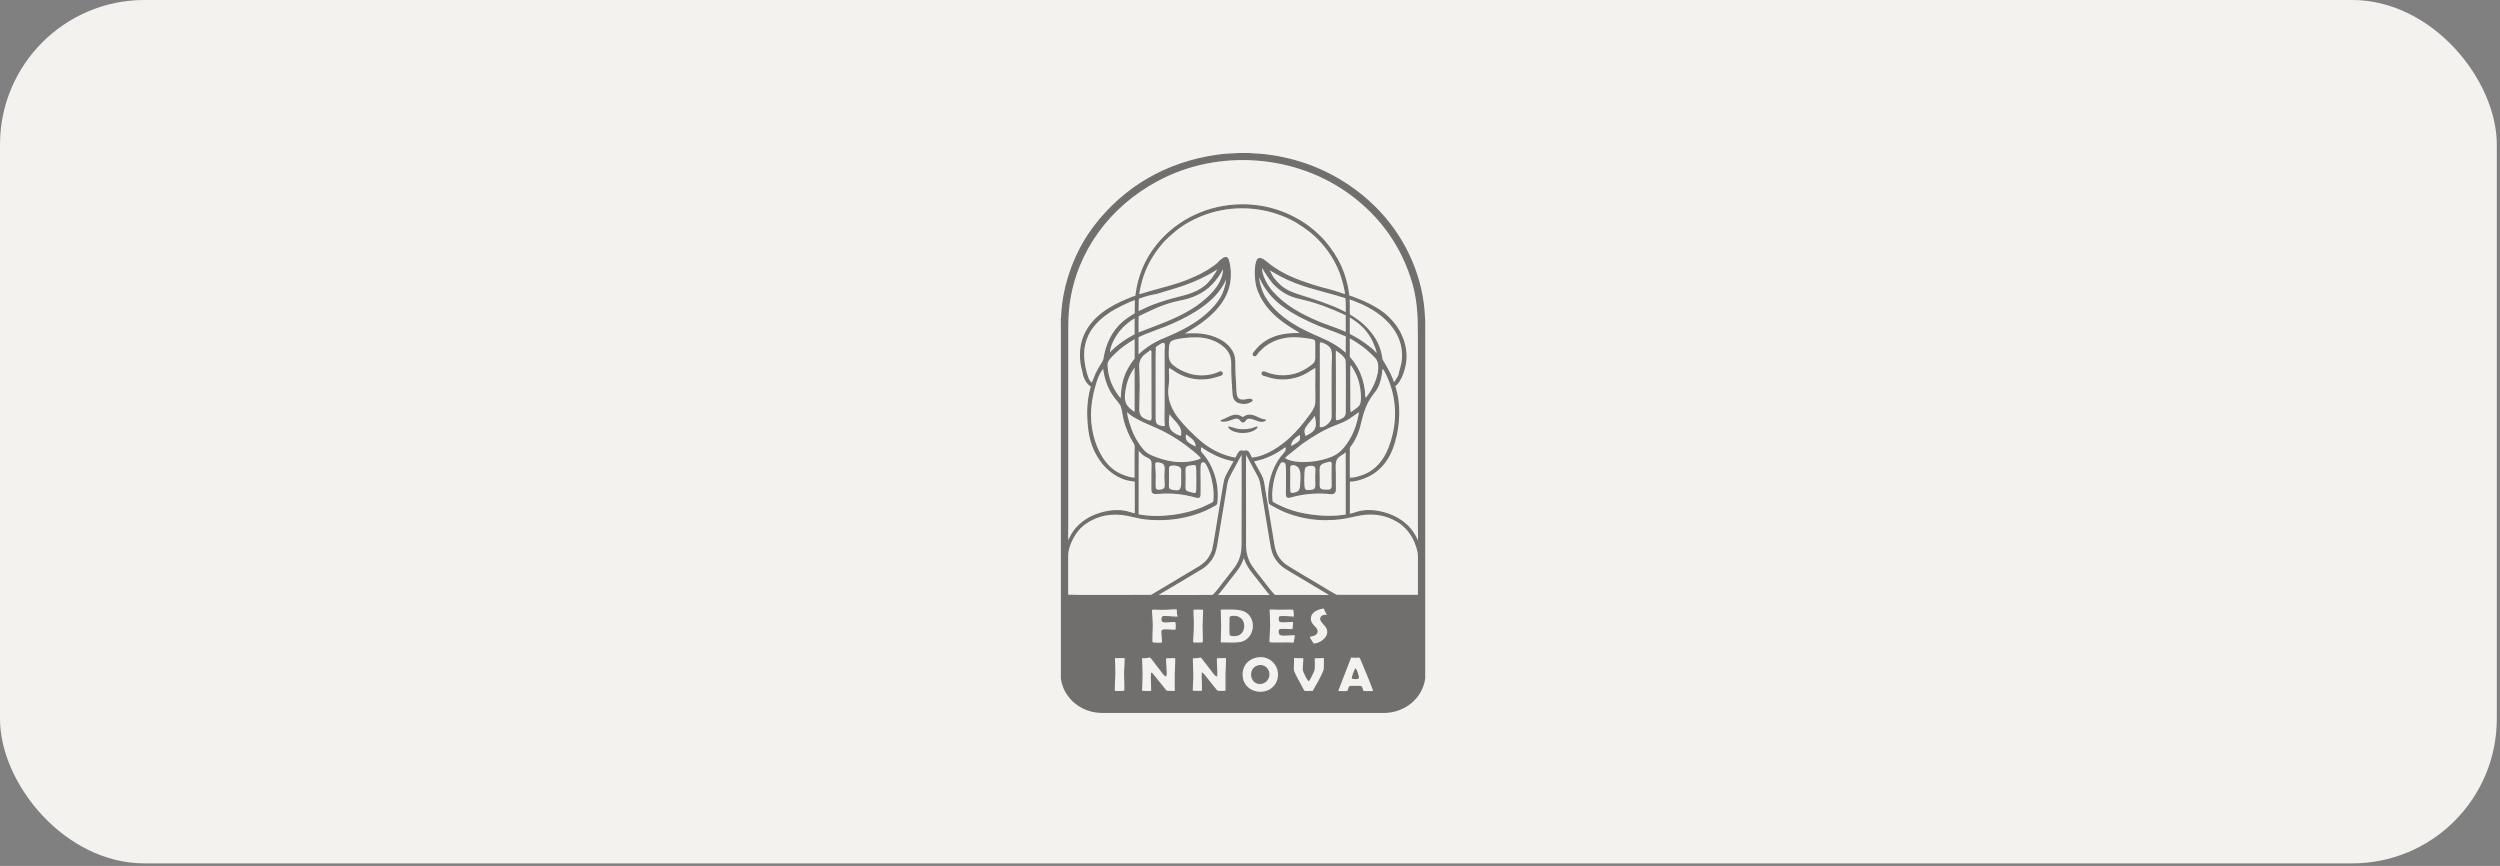
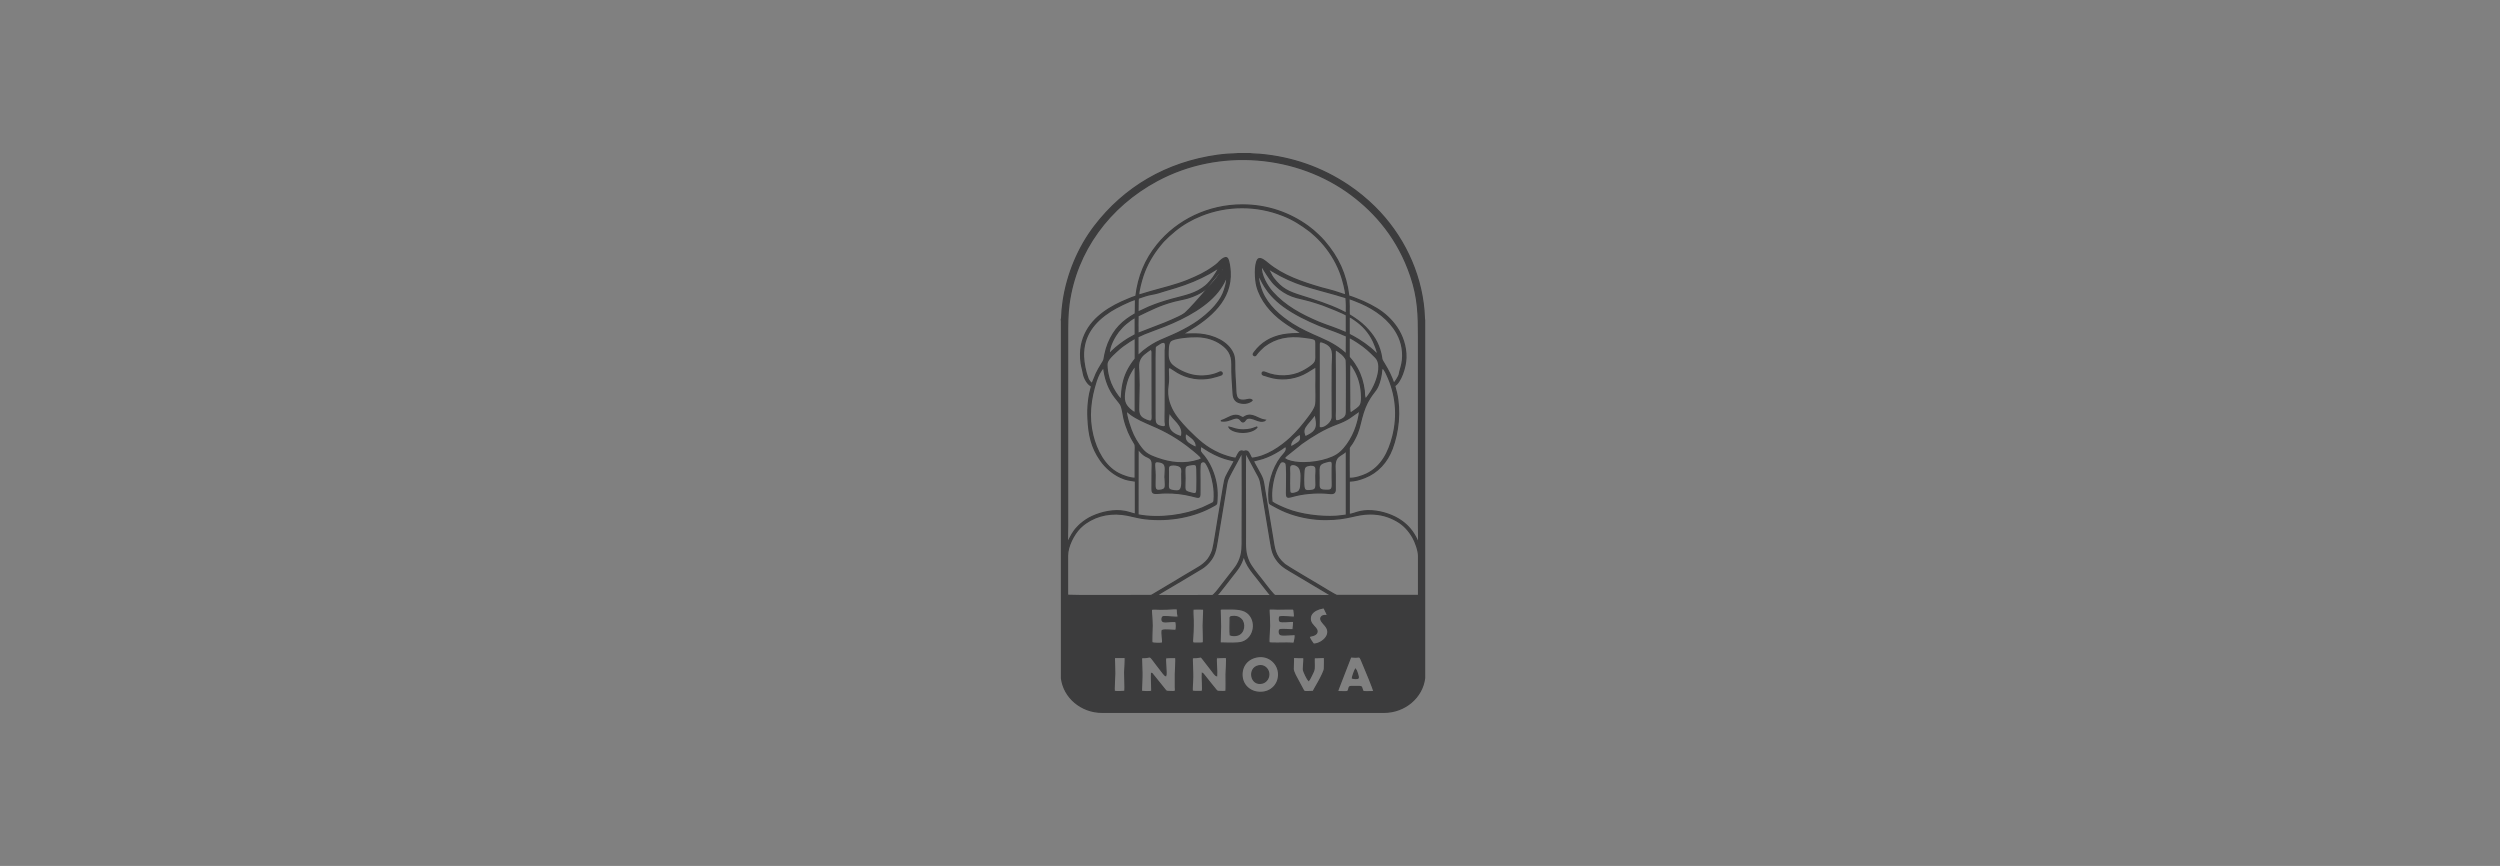
<svg xmlns="http://www.w3.org/2000/svg" width="179" height="62" viewBox="0 0 179 62" fill="none">
  <rect x="0" y="0" width="179" height="62" fill="#808080" stroke="none" />
-   <rect width="178.771" height="61.818" rx="10.349" fill="#F4F2EE" />
  <g opacity="0.55">
-     <path fill-rule="evenodd" clip-rule="evenodd" d="M76.003 22.887V48.558C76.169 49.927 77.41 51 78.907 51H99.096C100.592 51 101.833 49.927 102 48.558V22.929C101.976 22.846 101.968 22.37 101.954 22.235C101.718 19.464 100.444 16.803 98.421 14.81C97.868 14.264 97.218 13.724 96.527 13.264C94.646 12.008 92.543 11.259 90.213 11.052C90.079 11.039 89.574 11.029 89.496 11H88.644C88.558 11.024 88.037 11.031 87.894 11.044C87.661 11.063 87.416 11.086 87.188 11.118C83.518 11.629 80.503 13.405 78.367 16.202C77.201 17.73 76.419 19.618 76.129 21.527C76.097 21.746 76.07 21.968 76.048 22.193C76.038 22.313 76.022 22.825 76 22.887H76.003ZM76.441 38.867C76.416 38.486 76.441 38.029 76.441 37.637V24.11C76.441 23.297 76.433 22.54 76.543 21.744C77.059 17.975 79.426 14.776 82.841 12.938C87.314 10.527 92.9 11.055 96.766 13.948C98.51 15.254 100.114 17.103 101.014 19.775C101.543 21.341 101.567 22.54 101.567 24.165V37.692C101.567 38.084 101.586 38.525 101.567 38.909C101.516 38.804 101.479 38.69 101.428 38.588C101.17 38.063 100.837 37.653 100.361 37.311C99.799 36.908 98.999 36.624 98.247 36.574C97.33 36.511 96.978 36.809 96.602 36.835V34.448C97.059 34.425 97.341 34.339 97.717 34.193C98.633 33.837 99.319 33.085 99.676 32.132C100.133 30.913 100.283 29.429 99.99 28.134C99.953 27.967 99.888 27.779 99.856 27.619C100.291 27.363 100.643 26.311 100.662 25.619C100.686 24.789 100.396 24.018 100.02 23.459C99.652 22.908 99.139 22.428 98.558 22.081C98.249 21.895 97.965 21.749 97.61 21.587C97.446 21.514 97.274 21.446 97.102 21.381C96.949 21.323 96.731 21.234 96.573 21.195C96.371 19.602 95.82 18.43 94.818 17.262C94.748 17.179 94.678 17.116 94.611 17.038C94.541 16.959 94.464 16.889 94.386 16.816C94.155 16.594 93.934 16.403 93.666 16.207C92.328 15.236 90.726 14.672 88.945 14.674C86.527 14.677 84.294 15.755 82.862 17.526C82 18.594 81.508 19.772 81.333 21.208C81.164 21.255 80.976 21.336 80.809 21.404C80.637 21.472 80.474 21.543 80.31 21.618C79.662 21.916 79.093 22.258 78.59 22.715C78.38 22.906 78.128 23.185 77.945 23.467C77.55 24.078 77.327 24.773 77.378 25.65C77.413 26.23 77.502 26.342 77.585 26.81C77.628 27.047 77.87 27.533 78.152 27.635C78.139 27.768 78.058 28.009 78.028 28.165C77.991 28.351 77.961 28.533 77.94 28.724C77.891 29.134 77.881 29.552 77.902 29.965C77.959 31.15 78.149 32.03 78.802 32.965C79.149 33.461 79.665 33.916 80.234 34.177C80.707 34.396 80.863 34.362 81.298 34.448V36.812C81.186 36.804 80.79 36.663 80.554 36.619C79.772 36.467 78.883 36.668 78.209 36.976C77.87 37.13 77.628 37.305 77.365 37.525C77.273 37.6 77.222 37.668 77.139 37.749C76.852 38.037 76.637 38.431 76.449 38.867H76.441ZM81.529 21.135C81.513 20.83 81.736 20.054 81.83 19.764C81.967 19.354 82.15 18.949 82.349 18.602C82.567 18.229 82.795 17.889 83.042 17.591C83.163 17.443 83.3 17.27 83.445 17.142C83.531 17.064 83.585 17.004 83.663 16.928L84.119 16.531C84.676 16.072 85.315 15.703 86.016 15.424C87.889 14.677 89.985 14.682 91.857 15.424C92.602 15.716 93.163 16.085 93.765 16.536C93.851 16.599 93.913 16.662 93.991 16.727C94.531 17.181 95.103 17.842 95.528 18.597C95.724 18.944 95.912 19.352 96.046 19.759C96.14 20.046 96.363 20.817 96.347 21.119C96.226 21.093 96.049 21.025 95.922 20.984C95.783 20.939 95.646 20.895 95.501 20.848C95.216 20.759 94.904 20.694 94.609 20.61C93.23 20.208 91.847 19.743 90.775 18.85C90.627 18.73 90.224 18.364 90.063 18.584C89.81 18.928 89.877 20.046 89.993 20.482C90.259 21.493 91.006 22.386 91.863 23.005C92.078 23.162 92.29 23.305 92.529 23.454C92.604 23.501 93.177 23.846 93.195 23.875C92.704 23.898 92.311 23.888 91.836 23.979C90.968 24.149 90.31 24.556 89.826 25.204C89.786 25.261 89.678 25.36 89.767 25.434C89.877 25.522 89.928 25.421 89.977 25.348C90.046 25.241 90.406 24.875 90.501 24.804C91.347 24.162 92.266 24.005 93.362 24.144C94.257 24.256 94.224 24.264 94.222 24.723C94.222 24.958 94.216 25.188 94.222 25.423C94.227 25.666 94.238 25.833 94.103 26.003C93.953 26.194 93.531 26.452 93.257 26.593C92.473 26.998 91.444 27.032 90.579 26.659C90.474 26.611 90.361 26.622 90.372 26.755C90.38 26.849 90.498 26.87 90.597 26.893C90.689 26.917 90.777 26.951 90.866 26.977C91.68 27.228 92.553 27.147 93.308 26.794C93.633 26.643 94.061 26.332 94.222 26.264C94.238 26.713 94.222 27.189 94.222 27.638C94.222 27.92 94.251 28.763 94.203 28.983C94.133 29.296 93.889 29.612 93.701 29.868C93.491 30.15 93.3 30.388 93.083 30.643C92.87 30.889 92.634 31.142 92.4 31.357C91.72 31.981 90.689 32.714 89.627 32.814C89.514 32.704 89.455 32.367 89.281 32.304C89.157 32.263 89.13 32.32 89.063 32.325C88.993 32.331 88.95 32.263 88.832 32.302C88.679 32.354 88.574 32.67 88.488 32.806C88.236 32.824 87.537 32.571 87.33 32.479C86.315 32.035 85.758 31.479 85.036 30.764L84.684 30.385C84.264 29.92 83.915 29.45 83.716 28.831C83.59 28.437 83.563 28.001 83.63 27.578C83.684 27.246 83.663 26.912 83.649 26.572C83.644 26.421 83.63 26.382 83.735 26.306C83.956 26.374 84.453 26.922 85.506 27.084C85.912 27.147 86.317 27.131 86.707 27.053C86.82 27.029 87.36 26.888 87.456 26.833C87.537 26.786 87.524 26.677 87.448 26.638C87.371 26.606 87.298 26.661 87.231 26.69C86.726 26.919 86.038 26.977 85.498 26.88C84.904 26.776 84.291 26.455 83.953 26.167C83.757 26 83.628 25.744 83.633 25.379C83.638 25.076 83.622 24.661 83.781 24.441C83.972 24.18 85.269 24.091 85.724 24.104C86.43 24.123 87.013 24.334 87.448 24.645C87.884 24.956 88.222 25.332 88.206 26.107C88.19 26.799 88.249 27.499 88.295 28.189C88.319 28.541 88.453 28.756 88.768 28.836C88.934 28.878 89.125 28.891 89.291 28.849C89.412 28.821 89.614 28.729 89.654 28.659C89.485 28.536 89.385 28.617 89.152 28.646C88.402 28.74 88.502 28.217 88.461 27.528C88.44 27.155 88.408 26.763 88.402 26.389C88.397 26.006 88.432 25.635 88.284 25.303C87.905 24.454 86.879 24.018 85.925 23.927C85.503 23.888 85.111 23.927 84.692 23.924C84.746 23.872 84.969 23.749 85.049 23.7C86.669 22.739 88.198 21.446 88.077 19.443C88.064 19.192 88.007 18.714 87.897 18.524C87.733 18.247 87.244 18.803 87.201 18.85C87.118 18.934 86.994 19.02 86.884 19.098C86.312 19.516 85.724 19.79 85.025 20.075C84.192 20.412 83.273 20.626 82.4 20.874C82.104 20.958 81.811 21.054 81.527 21.135H81.521H81.529ZM87.991 30.578C88.349 30.659 88.491 30.779 89.023 30.782C89.214 30.782 89.399 30.759 89.571 30.719C89.74 30.68 89.869 30.61 90.012 30.57C89.848 30.837 89.351 30.954 89.007 30.959C88.674 30.962 88.123 30.85 87.991 30.581V30.578ZM87.421 30.129C87.475 30.1 87.558 30.082 87.62 30.056C87.806 29.98 87.956 29.881 88.155 29.805C88.671 29.609 88.867 29.904 88.993 29.899C89.034 29.899 89.122 29.829 89.179 29.803C89.684 29.557 90.068 30.022 90.587 30.087C90.544 30.132 90.45 30.15 90.388 30.155C90.167 30.176 89.96 30.066 89.762 29.996C89.154 29.784 89.206 30.15 89.036 30.2C88.797 30.273 88.872 29.774 88.297 29.975C88.031 30.069 87.763 30.197 87.424 30.129H87.421ZM76.435 42.638V39.781C76.435 39.11 76.881 38.251 77.335 37.791C77.37 37.757 77.4 37.739 77.432 37.702C77.494 37.634 77.658 37.509 77.733 37.457C78.606 36.851 79.649 36.673 80.729 36.888C81.148 36.971 81.532 37.086 81.967 37.138C83.789 37.352 85.584 36.971 86.889 36.219C86.949 36.185 87.088 36.125 87.107 36.057C87.134 35.953 87.126 35.843 87.134 35.733C87.177 35.086 87.086 34.469 86.871 33.869C86.707 33.417 86.505 33.036 86.229 32.68C86.121 32.542 85.947 32.396 85.938 32.258C85.933 32.174 85.949 32.02 85.979 31.947C86.027 31.96 86.191 32.083 86.245 32.116C86.653 32.391 87.212 32.673 87.69 32.824C87.929 32.903 88.136 32.939 88.381 32.994C88.351 33.096 88.206 33.326 88.15 33.438C87.773 34.151 87.728 34.078 87.599 34.877C87.475 35.634 87.352 36.386 87.22 37.144C87.15 37.556 86.914 39.12 86.828 39.389C86.736 39.679 86.548 40.024 86.333 40.225C86.204 40.345 86.113 40.431 85.96 40.531C85.826 40.619 85.691 40.695 85.543 40.784C84.977 41.123 84.404 41.452 83.843 41.797L82.569 42.557C82.475 42.614 82.456 42.641 82.309 42.638C81.984 42.638 76.594 42.656 76.433 42.633L76.435 42.638ZM89.735 33.002C89.772 32.989 90.197 32.9 90.415 32.827C90.834 32.683 91.18 32.516 91.543 32.291C91.634 32.234 91.712 32.182 91.798 32.127C91.874 32.077 91.962 31.999 92.04 31.96C92.266 32.216 91.876 32.539 91.728 32.733C91.108 33.547 90.772 34.718 90.861 35.773C90.888 36.094 90.879 36.047 91.156 36.201C91.581 36.436 91.914 36.608 92.4 36.775C93.158 37.036 94.018 37.198 94.904 37.198C96.575 37.198 97.051 36.796 98.096 36.796C98.875 36.796 99.461 36.987 100.012 37.298C100.522 37.587 100.882 37.997 101.162 38.483C101.339 38.794 101.57 39.418 101.57 39.805V42.635H95.724C95.638 42.638 94.558 41.969 94.458 41.91C94.222 41.768 92.156 40.554 91.989 40.416C91.248 39.789 91.25 39.267 91.1 38.381C91.054 38.11 91.008 37.836 90.963 37.559C90.869 37.008 90.777 36.462 90.689 35.913C90.643 35.642 90.597 35.362 90.552 35.093C90.511 34.84 90.474 34.514 90.396 34.284C90.286 33.955 89.772 33.158 89.737 32.999L89.735 33.002ZM82.822 42.641C82.862 42.583 84.063 41.889 84.111 41.857C84.541 41.593 84.974 41.351 85.404 41.087C85.621 40.954 85.834 40.836 86.049 40.7C86.28 40.551 86.43 40.413 86.594 40.22C86.957 39.797 87.043 39.41 87.15 38.757C87.335 37.614 87.529 36.465 87.722 35.318C87.771 35.047 87.803 34.73 87.87 34.464C87.943 34.164 88.381 33.44 88.545 33.114L88.813 32.613C88.843 32.555 88.856 32.479 88.931 32.487C88.964 32.566 88.942 37.629 88.942 38.452C88.942 39.162 88.975 39.598 88.7 40.207C88.588 40.452 88.445 40.656 88.297 40.836C87.991 41.215 87.712 41.604 87.405 41.983C87.247 42.178 87.118 42.372 86.943 42.539C86.801 42.677 86.863 42.643 86.513 42.643C85.302 42.643 84.017 42.659 82.822 42.643V42.641ZM95.294 42.641C94.953 42.659 94.568 42.641 94.222 42.641H91.581C91.274 42.641 91.296 42.677 91.167 42.536C90.855 42.202 90.56 41.776 90.259 41.403C90.006 41.09 89.576 40.562 89.418 40.209C89.138 39.588 89.171 39.157 89.171 38.434V36.444C89.171 36.065 89.149 32.539 89.189 32.477C89.246 32.485 89.235 32.485 89.262 32.537L89.926 33.772C90.038 33.991 90.186 34.206 90.245 34.467C90.307 34.736 90.345 35.041 90.39 35.321C90.581 36.465 90.772 37.608 90.963 38.76C91.076 39.444 91.143 39.763 91.519 40.222C91.833 40.606 92.234 40.797 92.712 41.087C93.144 41.348 93.577 41.596 94.004 41.857C94.222 41.99 94.434 42.116 94.649 42.241L95.141 42.533C95.184 42.557 95.259 42.601 95.294 42.635V42.641ZM96.597 32.093C96.597 32.022 96.745 31.853 96.793 31.777C96.863 31.675 96.922 31.568 96.984 31.45C97.306 30.842 97.333 30.537 97.497 29.918C97.637 29.39 97.806 28.936 98.096 28.481C98.427 27.962 98.625 27.922 98.819 27.162C98.854 27.021 98.881 26.883 98.902 26.737C98.924 26.585 98.905 26.405 99.015 26.348L99.106 26.463C99.187 26.575 99.249 26.708 99.305 26.833C99.966 28.238 100.106 29.75 99.724 31.249C99.431 32.398 98.916 33.422 97.844 33.942C97.553 34.083 96.981 34.279 96.6 34.247C96.586 33.579 96.6 32.777 96.6 32.096L96.597 32.093ZM81.285 34.247C80.898 34.252 80.35 34.041 80.073 33.895C79.084 33.375 78.504 32.247 78.241 31.166C77.916 29.829 78.074 28.567 78.488 27.28C78.55 27.087 78.625 26.912 78.708 26.747C78.757 26.653 78.956 26.337 79.023 26.311C79.106 27.048 79.324 27.687 79.673 28.22C79.856 28.5 80.148 28.818 80.229 28.956C80.371 29.197 80.409 29.669 80.482 29.978C80.643 30.644 80.917 31.268 81.245 31.777C81.32 31.894 81.282 32.205 81.282 32.37V34.245L81.285 34.247ZM81.478 36.864L81.484 32.14C81.532 32.182 81.583 32.265 81.629 32.315C81.798 32.505 81.935 32.631 82.201 32.74C82.596 32.905 82.491 33.237 82.491 33.743C82.491 34.169 82.491 34.592 82.486 35.018C82.481 35.467 82.749 35.297 83.469 35.289C84.103 35.282 84.692 35.349 85.294 35.496C85.941 35.655 85.922 35.736 85.914 35.031C85.914 34.822 85.914 34.61 85.914 34.401C85.914 34.193 85.882 33.279 85.954 33.158C85.992 33.093 86.21 32.929 86.376 33.205C86.645 33.647 86.779 34.145 86.873 34.657C86.943 35.036 86.965 35.454 86.927 35.846C86.911 36.005 86.863 35.995 86.562 36.143C86.419 36.214 86.272 36.287 86.116 36.355C84.858 36.89 83.018 37.164 81.481 36.867L81.478 36.864ZM95.6 33.955C95.6 33.597 95.525 33.132 95.702 32.848C95.831 32.639 96.054 32.56 96.231 32.422C96.296 32.372 96.344 32.318 96.401 32.276V36.882C96.148 36.911 95.928 36.953 95.659 36.969C94.566 37.034 93.134 36.854 92.139 36.459C91.831 36.337 91.288 36.107 91.067 35.929L91.043 35.509C91.025 34.885 91.21 34.031 91.446 33.524C91.495 33.425 91.594 33.213 91.656 33.135C91.763 33.004 91.981 33.041 92.07 33.166C92.156 33.284 92.123 34.584 92.121 34.879C92.118 35.608 92.046 35.678 92.529 35.543C93.279 35.331 94.144 35.255 94.939 35.305C95.275 35.328 95.576 35.425 95.6 35.104V33.955ZM96.6 22.535C96.586 22.352 96.6 22.138 96.6 21.95C96.6 21.762 96.581 21.564 96.583 21.378C96.718 21.404 96.944 21.501 97.078 21.553C98.15 21.96 99.155 22.598 99.797 23.499C100.173 24.029 100.442 24.674 100.436 25.481C100.434 25.914 100.345 26.201 100.235 26.588C100.213 26.664 100.2 26.794 100.176 26.857C100.135 26.967 99.891 27.395 99.789 27.442C99.63 26.959 99.378 26.473 99.133 26.073C98.843 25.603 98.988 25.825 98.87 25.327C98.682 24.527 98.319 23.982 97.766 23.412C97.61 23.253 97.414 23.086 97.215 22.94C97.024 22.796 96.825 22.676 96.605 22.535H96.6ZM93.327 33.132C92.94 33.132 92.502 33.08 92.183 32.95C91.914 32.84 91.935 32.769 92.118 32.62L93.201 31.751C93.985 31.203 94.762 30.714 95.718 30.359C96.054 30.234 96.339 30.106 96.605 29.936L97.36 29.406C97.252 30.382 96.865 31.377 96.242 32.101C95.904 32.495 95.592 32.686 95.06 32.863C94.539 33.038 93.924 33.132 93.322 33.132H93.327ZM80.637 29.408C80.917 29.617 80.895 29.649 81.298 29.886C81.524 30.019 81.801 30.155 82.056 30.265C83.244 30.766 83.993 31.142 84.995 31.889C85.138 31.994 85.78 32.506 85.925 32.665C86.076 32.829 86.035 32.874 85.812 32.947C84.81 33.268 83.824 33.158 82.851 32.809C82.155 32.558 81.951 32.425 81.546 31.842C81.39 31.618 81.261 31.393 81.137 31.137C80.954 30.759 80.635 29.8 80.64 29.416L80.637 29.408ZM78.198 27.455C78.085 27.421 77.945 27.225 77.897 27.097C77.722 26.64 77.591 26 77.577 25.509C77.537 24.037 78.335 23.034 79.52 22.274C79.882 22.039 80.86 21.543 81.304 21.428C81.29 21.765 81.309 22.141 81.285 22.467C80.39 22.976 79.78 23.548 79.348 24.588C79.251 24.823 79.173 25.099 79.117 25.363C79.017 25.833 79.106 25.692 78.853 26.097C78.716 26.316 78.606 26.515 78.491 26.75L78.201 27.455H78.198ZM81.484 22.613C82.432 22.162 83.002 21.851 84.068 21.563C84.388 21.477 84.74 21.428 85.046 21.336C86.008 21.049 86.645 20.558 87.161 19.845C87.242 19.735 87.319 19.613 87.392 19.487C87.446 19.393 87.556 19.177 87.61 19.122V19.218C87.679 20.527 86.049 21.759 85.259 22.224C84.974 22.394 84.697 22.543 84.38 22.697C84.071 22.848 83.762 22.974 83.44 23.112L81.478 23.872C81.478 23.611 81.465 22.809 81.481 22.611L81.484 22.613ZM96.406 23.835L95.917 23.629C95.753 23.564 95.587 23.499 95.42 23.439C95.082 23.318 94.74 23.203 94.418 23.068C93.128 22.519 92.005 21.908 91.116 20.918C90.721 20.48 90.237 19.657 90.318 19.043C90.372 19.096 90.503 19.326 90.554 19.406C90.734 19.696 91.067 20.206 91.317 20.422C91.425 20.516 91.511 20.613 91.637 20.707C92 20.979 92.357 21.172 92.83 21.302C93.158 21.391 93.486 21.451 93.805 21.545C94.122 21.639 94.423 21.736 94.724 21.84C94.824 21.874 96.377 22.477 96.401 22.571V23.838H96.403L96.406 23.835ZM81.481 24.11C81.629 24.047 81.782 23.966 81.941 23.901C82.408 23.707 82.927 23.535 83.399 23.344C84.853 22.767 86.524 21.89 87.373 20.652C87.459 20.527 87.545 20.391 87.623 20.245L87.83 19.814C87.881 20.166 87.693 20.733 87.572 21.023C87.419 21.381 87.196 21.665 86.981 21.924C86.922 21.997 86.868 22.049 86.801 22.12C86.734 22.193 86.688 22.235 86.613 22.305L86.317 22.574C86.137 22.72 85.992 22.84 85.788 22.987C85.35 23.295 84.853 23.572 84.35 23.815C83.335 24.3 82.808 24.384 81.876 25.12L81.473 25.473V24.112H81.476L81.481 24.11ZM96.398 25.363C95.909 24.904 95.342 24.551 94.555 24.212C93.838 23.901 93.144 23.59 92.545 23.209C91.637 22.634 90.772 21.869 90.369 20.905C90.299 20.743 90.012 19.924 90.151 19.756C90.251 19.866 90.541 20.937 91.9 21.929C92.663 22.485 93.577 22.934 94.49 23.311C94.958 23.501 95.498 23.676 95.941 23.861C96.086 23.922 96.261 24.008 96.406 24.055L96.398 25.366V25.363ZM94.448 24.697C94.448 24.507 94.488 24.418 94.703 24.494C95.589 24.81 95.407 25.319 95.393 26.183C95.374 27.403 95.393 28.646 95.393 29.865C95.393 30.228 94.91 30.623 94.619 30.638C94.378 30.651 94.458 30.51 94.45 30.273V24.7L94.448 24.697ZM90.068 47.017C90.853 46.91 91.457 47.469 91.54 48.12C91.637 48.887 91.116 49.49 90.42 49.566C89.603 49.655 88.996 49.128 88.931 48.449C88.856 47.67 89.351 47.117 90.071 47.017H90.068ZM90.111 47.676C90.501 47.592 90.78 47.869 90.834 48.169C90.898 48.522 90.67 48.835 90.377 48.906C89.539 49.112 89.335 47.843 90.108 47.678L90.111 47.676ZM87.357 43.688C87.357 43.578 87.459 43.599 87.701 43.599C88.257 43.599 88.907 43.552 89.305 43.858C90.033 44.416 89.845 45.696 88.945 45.983C88.625 46.085 87.956 46.051 87.583 46.043C87.392 46.041 87.357 46.062 87.357 45.973L87.387 44.866C87.397 44.664 87.357 43.993 87.357 43.688ZM88.088 45.453C88.053 45.234 88.082 44.605 88.08 44.346C88.08 44.221 88.05 44.171 88.187 44.15C88.456 44.106 88.679 44.163 88.859 44.336C89.16 44.623 89.101 45.323 88.609 45.469C88.445 45.519 88.225 45.516 88.088 45.456V45.453ZM87.121 42.641C87.139 42.599 87.223 42.523 87.263 42.476C87.54 42.145 87.913 41.643 88.185 41.298C88.356 41.076 88.539 40.865 88.698 40.619C88.87 40.35 88.953 40.123 89.058 39.797C89.093 39.857 89.106 39.948 89.133 40.021C89.157 40.094 89.187 40.17 89.216 40.238C89.391 40.627 89.668 40.974 89.939 41.306C90.243 41.68 90.554 42.113 90.861 42.481C90.909 42.539 90.957 42.581 90.998 42.646H87.126L87.121 42.641ZM97.798 28.56C97.661 28.45 97.701 28.168 97.677 27.975C97.607 27.413 97.441 26.852 97.174 26.374C97.056 26.16 96.895 25.914 96.739 25.734C96.696 25.682 96.602 25.59 96.597 25.535V24.162C96.707 24.185 97.11 24.444 97.207 24.509C97.784 24.89 98.034 25.133 98.486 25.585C98.926 26.029 98.684 26.901 98.488 27.392C98.362 27.711 98.193 28.022 97.991 28.298C97.927 28.387 97.849 28.479 97.795 28.56H97.798ZM80.269 28.625C80.202 28.541 80.132 28.468 80.062 28.374C79.998 28.291 79.931 28.191 79.869 28.095C79.608 27.695 79.426 27.256 79.329 26.786C79.289 26.596 79.222 26.139 79.272 25.959C79.364 25.645 79.885 25.217 80.154 24.971C80.234 24.896 80.334 24.828 80.42 24.76C80.576 24.642 81.151 24.251 81.288 24.222V25.65C81.288 25.724 81.234 25.76 81.194 25.812C81.159 25.859 81.118 25.912 81.083 25.961C80.688 26.528 80.471 27.035 80.361 27.727C80.307 28.063 80.307 28.413 80.272 28.625H80.269ZM96.403 22.42C96.296 22.383 96.14 22.287 96.03 22.235C95.141 21.809 94.155 21.493 93.198 21.195C92.247 20.898 91.771 20.689 91.172 19.913C91.086 19.801 91.041 19.712 90.973 19.571L90.785 19.224C90.861 19.252 91.003 19.357 91.089 19.404C92.752 20.396 93.827 20.571 95.64 21.091C95.863 21.153 96.164 21.263 96.374 21.308C96.409 21.663 96.412 22.06 96.401 22.423L96.403 22.42ZM85.369 49.504C85.339 49.389 85.374 48.984 85.382 48.84C85.412 48.274 85.382 48.02 85.371 47.482C85.371 47.396 85.353 47.221 85.363 47.145C85.377 47.054 85.57 47.088 85.651 47.08C86.049 47.046 85.947 46.955 86.151 47.211L86.771 48.012C86.833 48.096 87.019 48.365 87.112 48.383C87.142 48.146 87.048 47.2 87.094 47.104C87.107 47.09 87.776 47.051 87.811 47.085C87.859 47.174 87.792 48.091 87.79 48.279C87.79 48.475 87.803 49.397 87.781 49.501C87.696 49.519 87.505 49.517 87.405 49.514C87.26 49.509 87.166 49.522 87.096 49.438C86.871 49.175 86.505 48.702 86.263 48.401C86.229 48.36 86.135 48.227 86.086 48.206C86.062 48.425 86.145 49.394 86.086 49.496C86.027 49.522 85.447 49.517 85.369 49.496V49.501V49.504ZM81.75 49.498C81.723 49.47 81.742 49.506 81.728 49.457V49.331C81.734 48.932 81.769 48.582 81.76 48.153L81.728 47.143C81.742 47.057 81.836 47.093 82.021 47.078C82.462 47.038 82.263 46.874 82.827 47.61C82.929 47.746 83.029 47.874 83.133 48.007C83.195 48.086 83.386 48.36 83.469 48.381C83.544 48.232 83.389 47.166 83.469 47.101C83.515 47.078 84.098 47.065 84.181 47.078C84.224 47.211 84.157 48.049 84.157 48.266V49.206C84.157 49.271 84.187 49.454 84.133 49.496C84.085 49.532 83.848 49.519 83.765 49.514C83.617 49.509 83.523 49.522 83.459 49.438L82.542 48.3C82.513 48.266 82.494 48.221 82.451 48.216C82.435 48.36 82.464 49.109 82.47 49.36C82.47 49.378 82.47 49.428 82.47 49.444C82.467 49.467 82.47 49.454 82.462 49.477C82.427 49.564 81.771 49.514 81.75 49.498ZM81.556 27.567C81.556 27.283 81.548 26.998 81.537 26.713C81.527 26.457 81.484 26.165 81.546 25.919C81.607 25.679 81.752 25.496 81.889 25.376C81.97 25.306 82.298 25.05 82.403 25.008C82.521 25.094 82.491 25.243 82.491 25.397L82.497 29.628C82.497 29.776 82.553 30.132 82.368 30.155C82.239 30.171 81.959 30.035 81.873 29.985C81.524 29.779 81.508 29.502 81.527 29.024L81.556 27.567ZM81.478 22.35L81.486 21.522C81.497 21.32 81.486 21.357 81.562 21.331C81.849 21.237 82.123 21.13 82.435 21.075C82.795 21.015 83.013 20.942 83.33 20.84C83.612 20.749 83.915 20.665 84.197 20.579C85.044 20.32 85.828 19.999 86.575 19.587C86.833 19.446 87.08 19.271 87.266 19.169C87.239 19.299 86.938 19.762 86.86 19.869C86.728 20.049 86.513 20.305 86.336 20.454C85.621 21.046 84.861 21.167 83.931 21.42C83.297 21.595 82.851 21.741 82.249 21.989L81.481 22.347L81.478 22.35ZM83.219 24.514C83.561 24.423 83.432 24.898 83.432 25.105C83.448 26.502 83.432 27.946 83.432 29.348C83.432 29.622 83.415 29.918 83.426 30.189C83.434 30.382 83.59 30.691 83.029 30.505C82.771 30.422 82.693 30.27 82.695 29.965C82.701 29.364 82.679 24.974 82.706 24.877C82.736 24.768 82.843 24.729 82.932 24.671C83.031 24.606 83.088 24.551 83.217 24.514H83.219ZM96 49.527C95.753 49.527 95.753 49.519 95.82 49.331L96.71 47.033L97.04 47.051C97.419 47.062 97.314 46.856 97.637 47.639C97.742 47.895 98.397 49.433 98.354 49.49C98.316 49.522 98.319 49.517 98.252 49.522C98.212 49.525 98.169 49.527 98.126 49.527C97.578 49.527 97.596 49.574 97.524 49.326C97.47 49.138 97.475 49.156 97.188 49.156C96.57 49.156 96.632 49.109 96.565 49.363C96.505 49.579 96.446 49.527 96.003 49.527H96ZM96.833 48.548C96.833 48.456 97.008 47.978 97.056 47.908C97.11 47.963 97.293 48.482 97.244 48.545C97.174 48.605 96.922 48.577 96.833 48.55V48.548ZM95.603 25.021C95.697 25.06 95.976 25.272 96.054 25.334C96.167 25.428 96.315 25.585 96.385 25.75C96.43 25.857 96.406 28.912 96.406 29.403C96.406 29.594 96.417 29.776 96.205 29.944C96.14 29.993 95.772 30.21 95.643 30.108C95.565 30.046 95.603 29.552 95.603 29.419V26.478C95.603 26.008 95.581 25.486 95.603 25.024V25.021ZM90.863 46.025C90.82 45.871 90.898 45.064 90.898 44.821C90.898 44.615 90.888 44.409 90.882 44.205C90.879 44.085 90.844 43.693 90.866 43.604C91.022 43.581 91.317 43.607 91.489 43.609L92.411 43.599C92.518 43.599 92.615 43.581 92.645 43.662C92.666 43.727 92.701 44.121 92.688 44.184C92.569 44.218 91.887 44.111 91.632 44.171C91.602 44.234 91.589 44.396 91.637 44.466C91.712 44.576 92.462 44.458 92.626 44.487C92.639 44.526 92.596 45.062 92.58 45.093C92.529 45.106 92.174 45.08 92.088 45.077C92.002 45.075 91.669 45.054 91.624 45.106C91.575 45.161 91.6 45.377 91.656 45.417C91.726 45.469 91.892 45.464 91.992 45.464L92.553 45.438C92.594 45.435 92.706 45.419 92.733 45.453C92.771 45.532 92.704 45.895 92.674 45.983C92.639 46.098 92.572 46.056 92.448 46.051C92.341 46.046 92.242 46.043 92.134 46.043C91.906 46.043 91 46.067 90.858 46.028L90.863 46.025ZM92.588 47.874C92.588 47.683 92.602 47.474 92.607 47.284C92.615 47.012 92.532 47.07 93.015 47.083C93.391 47.093 93.373 47.01 93.359 47.341C93.351 47.532 93.324 47.725 93.324 47.916C93.324 48.083 93.641 48.676 93.698 48.723C93.762 48.65 93.867 48.42 93.921 48.321C94.144 47.911 94.09 47.85 94.09 47.396C94.09 47.025 94.069 47.093 94.233 47.088L94.74 47.07C94.805 47.07 94.791 47.062 94.821 47.096C94.856 47.135 94.829 47.762 94.829 47.874C94.829 48.164 94.02 49.506 94.012 49.509L93.787 49.517C93.475 49.522 93.383 49.551 93.319 49.423L92.983 48.801C92.86 48.566 92.585 48.114 92.585 47.877L92.588 47.874ZM82.443 43.617C82.604 43.594 82.921 43.612 83.099 43.617C83.475 43.625 83.69 43.599 84.034 43.583C84.407 43.565 84.275 43.612 84.318 43.925C84.329 44.004 84.375 44.116 84.343 44.181C84.297 44.231 83.649 44.148 83.424 44.15C83.297 44.15 83.233 44.142 83.211 44.262C83.131 44.685 83.59 44.461 84.179 44.495C84.248 44.597 84.248 45.014 84.195 45.132C84.098 45.148 83.821 45.114 83.692 45.114C83.539 45.114 83.332 45.088 83.217 45.142C83.163 45.351 83.281 45.876 83.236 46.033C83.136 46.093 82.583 46.067 82.478 46.023C82.443 45.928 82.491 44.996 82.491 44.808C82.491 44.605 82.478 44.411 82.467 44.208C82.459 44.066 82.421 43.74 82.443 43.615V43.617ZM96.642 26.126L96.758 26.113C96.782 26.165 96.847 26.246 96.882 26.303C97.191 26.786 97.381 27.314 97.454 27.894C97.489 28.186 97.537 28.768 97.4 29.006C97.282 29.215 96.995 29.359 96.804 29.51C96.769 29.539 96.755 29.549 96.694 29.544C96.608 29.505 96.637 28.844 96.637 28.735C96.637 27.896 96.616 26.946 96.637 26.131L96.642 26.126ZM93.733 45.568C93.891 45.511 94.069 45.511 94.198 45.404C94.34 45.286 94.324 45.129 94.206 44.986C94.047 44.79 93.749 44.584 93.819 44.179C93.873 43.881 94.149 43.696 94.448 43.594C94.52 43.57 94.614 43.547 94.697 43.531C94.84 43.508 94.816 43.555 94.867 43.659C94.918 43.764 95.057 44.009 95.041 44.069C94.856 44.093 94.754 44.03 94.617 44.174C94.448 44.349 94.756 44.628 94.901 44.803C95.471 45.49 94.539 46.153 94.039 46.119C93.98 46.043 93.725 45.696 93.733 45.563V45.568ZM96.597 23.914V22.66C96.71 22.705 96.871 22.814 96.965 22.88C97.578 23.292 98.021 23.788 98.338 24.454C98.397 24.58 98.644 25.175 98.623 25.308C98.523 25.314 98.531 25.295 98.48 25.246C98.064 24.823 97.395 24.36 96.86 24.073C96.804 24.044 96.618 23.963 96.597 23.916V23.914ZM79.428 25.327C79.38 24.817 79.842 24.042 80.073 23.747C80.253 23.519 80.42 23.342 80.624 23.172C80.753 23.065 81.126 22.77 81.285 22.723V23.95C81.277 23.979 80.871 24.191 80.774 24.251C80.361 24.509 79.974 24.799 79.63 25.131C79.579 25.18 79.482 25.295 79.428 25.321V25.327ZM95.127 33.025C95.474 32.944 95.388 33.26 95.388 33.506C95.388 33.751 95.388 33.999 95.388 34.247C95.388 34.798 95.471 35.088 95.108 35.106C95.004 35.112 94.834 35.107 94.73 35.093C94.456 35.054 94.429 34.882 94.439 34.61C94.485 33.407 94.208 33.237 95.124 33.025H95.127ZM81.285 29.523C81.186 29.541 81.116 29.474 81.062 29.434C80.452 28.988 80.436 28.601 80.543 27.917C80.597 27.585 80.686 27.241 80.807 26.961C80.882 26.792 81.153 26.285 81.285 26.209V29.523ZM79.788 47.145C79.788 47.049 79.837 47.067 79.936 47.072H80.382C80.487 47.07 80.525 47.057 80.557 47.093C80.597 47.145 80.53 47.989 80.53 48.138C80.53 48.519 80.567 49.216 80.543 49.501C80.385 49.514 79.909 49.553 79.778 49.49C79.748 49.404 79.813 48.428 79.813 48.234C79.821 47.937 79.786 47.462 79.786 47.143L79.788 47.145ZM86.164 46.02C86.078 46.059 85.863 46.051 85.756 46.051C85.256 46.051 85.39 46.124 85.42 45.223C85.428 44.947 85.436 44.678 85.428 44.401C85.425 44.249 85.388 43.714 85.42 43.607C85.479 43.594 86.153 43.602 86.175 43.612L86.188 43.646C86.202 43.709 86.145 44.646 86.151 44.806C86.156 44.975 86.18 45.923 86.164 46.02ZM83.872 33.292C84.058 33.258 84.359 33.305 84.48 33.391C84.654 33.519 84.633 33.691 84.617 33.939C84.595 34.271 84.732 35.02 84.396 35.135C84.254 35.182 83.897 35.127 83.776 35.067C83.596 34.979 83.652 34.702 83.655 34.485C83.657 34.253 83.655 34.017 83.655 33.785C83.655 33.524 83.601 33.339 83.875 33.292H83.872ZM85.315 33.266C85.654 33.213 85.689 33.302 85.699 33.602C85.707 33.897 85.713 34.785 85.699 35.06C85.68 35.381 85.592 35.386 85.28 35.3C84.713 35.146 84.845 35.135 84.845 34.261C84.845 33.386 84.716 33.354 85.318 33.263L85.315 33.266ZM92.451 33.276C92.671 33.203 92.908 33.339 92.999 33.451C93.238 33.741 93.15 34.341 93.142 34.694C93.136 34.929 93.091 35.114 92.945 35.216C92.846 35.287 92.462 35.417 92.365 35.268C92.306 35.177 92.336 34.057 92.336 33.871C92.336 33.626 92.279 33.336 92.451 33.279V33.276ZM93.663 33.328C93.87 33.271 94.13 33.294 94.203 33.451C94.262 33.579 94.216 33.905 94.216 34.067C94.214 34.292 94.224 34.514 94.227 34.738C94.23 34.971 94.147 35.086 93.921 35.114C93.682 35.146 93.453 35.182 93.386 34.976C93.306 34.73 93.343 33.986 93.362 33.702C93.378 33.472 93.461 33.38 93.663 33.325V33.328ZM83.418 34.151C83.418 34.336 83.461 34.678 83.437 34.838C83.407 35.049 83.222 35.099 82.986 35.114C82.714 35.133 82.693 34.934 82.695 34.699C82.698 34.469 82.704 34.242 82.704 34.012C82.698 33.245 82.499 32.95 83.072 33.08C83.585 33.198 83.413 33.631 83.413 34.151H83.418ZM84.587 31.265C84.291 31.205 83.872 30.996 83.738 30.701C83.657 30.523 83.641 30.328 83.647 30.116C83.647 30.048 83.684 29.596 83.735 29.523C83.926 30.043 84.829 30.432 84.587 31.265ZM93.451 31.276C93.265 30.847 93.359 30.664 93.593 30.367C93.741 30.181 94.05 29.834 94.155 29.68L94.184 29.74C94.187 29.756 94.192 29.782 94.195 29.8C94.297 30.33 94.364 30.743 93.864 31.059C93.765 31.121 93.572 31.234 93.445 31.273L93.451 31.276ZM85.646 32.028C85.535 32.02 85.114 31.764 85.052 31.706C84.85 31.516 84.829 31.364 84.872 31.03C84.979 31.051 85.339 31.346 85.401 31.406C85.538 31.55 85.686 31.733 85.648 32.028H85.646ZM92.422 31.996C92.303 31.571 92.862 31.158 93.104 31.085C93.155 31.39 93.152 31.544 92.945 31.691C92.825 31.777 92.572 31.939 92.422 31.996Z" fill="#040406" />
+     <path fill-rule="evenodd" clip-rule="evenodd" d="M76.003 22.887V48.558C76.169 49.927 77.41 51 78.907 51H99.096C100.592 51 101.833 49.927 102 48.558V22.929C101.976 22.846 101.968 22.37 101.954 22.235C101.718 19.464 100.444 16.803 98.421 14.81C97.868 14.264 97.218 13.724 96.527 13.264C94.646 12.008 92.543 11.259 90.213 11.052C90.079 11.039 89.574 11.029 89.496 11H88.644C88.558 11.024 88.037 11.031 87.894 11.044C87.661 11.063 87.416 11.086 87.188 11.118C83.518 11.629 80.503 13.405 78.367 16.202C77.201 17.73 76.419 19.618 76.129 21.527C76.097 21.746 76.07 21.968 76.048 22.193C76.038 22.313 76.022 22.825 76 22.887H76.003ZM76.441 38.867C76.416 38.486 76.441 38.029 76.441 37.637V24.11C76.441 23.297 76.433 22.54 76.543 21.744C77.059 17.975 79.426 14.776 82.841 12.938C87.314 10.527 92.9 11.055 96.766 13.948C98.51 15.254 100.114 17.103 101.014 19.775C101.543 21.341 101.567 22.54 101.567 24.165V37.692C101.567 38.084 101.586 38.525 101.567 38.909C101.516 38.804 101.479 38.69 101.428 38.588C101.17 38.063 100.837 37.653 100.361 37.311C99.799 36.908 98.999 36.624 98.247 36.574C97.33 36.511 96.978 36.809 96.602 36.835V34.448C97.059 34.425 97.341 34.339 97.717 34.193C98.633 33.837 99.319 33.085 99.676 32.132C100.133 30.913 100.283 29.429 99.99 28.134C99.953 27.967 99.888 27.779 99.856 27.619C100.291 27.363 100.643 26.311 100.662 25.619C100.686 24.789 100.396 24.018 100.02 23.459C99.652 22.908 99.139 22.428 98.558 22.081C98.249 21.895 97.965 21.749 97.61 21.587C97.446 21.514 97.274 21.446 97.102 21.381C96.949 21.323 96.731 21.234 96.573 21.195C96.371 19.602 95.82 18.43 94.818 17.262C94.748 17.179 94.678 17.116 94.611 17.038C94.541 16.959 94.464 16.889 94.386 16.816C94.155 16.594 93.934 16.403 93.666 16.207C92.328 15.236 90.726 14.672 88.945 14.674C86.527 14.677 84.294 15.755 82.862 17.526C82 18.594 81.508 19.772 81.333 21.208C81.164 21.255 80.976 21.336 80.809 21.404C80.637 21.472 80.474 21.543 80.31 21.618C79.662 21.916 79.093 22.258 78.59 22.715C78.38 22.906 78.128 23.185 77.945 23.467C77.55 24.078 77.327 24.773 77.378 25.65C77.413 26.23 77.502 26.342 77.585 26.81C77.628 27.047 77.87 27.533 78.152 27.635C78.139 27.768 78.058 28.009 78.028 28.165C77.991 28.351 77.961 28.533 77.94 28.724C77.891 29.134 77.881 29.552 77.902 29.965C77.959 31.15 78.149 32.03 78.802 32.965C79.149 33.461 79.665 33.916 80.234 34.177C80.707 34.396 80.863 34.362 81.298 34.448V36.812C81.186 36.804 80.79 36.663 80.554 36.619C79.772 36.467 78.883 36.668 78.209 36.976C77.87 37.13 77.628 37.305 77.365 37.525C77.273 37.6 77.222 37.668 77.139 37.749C76.852 38.037 76.637 38.431 76.449 38.867H76.441ZM81.529 21.135C81.513 20.83 81.736 20.054 81.83 19.764C81.967 19.354 82.15 18.949 82.349 18.602C82.567 18.229 82.795 17.889 83.042 17.591C83.163 17.443 83.3 17.27 83.445 17.142C83.531 17.064 83.585 17.004 83.663 16.928L84.119 16.531C84.676 16.072 85.315 15.703 86.016 15.424C87.889 14.677 89.985 14.682 91.857 15.424C92.602 15.716 93.163 16.085 93.765 16.536C93.851 16.599 93.913 16.662 93.991 16.727C94.531 17.181 95.103 17.842 95.528 18.597C95.724 18.944 95.912 19.352 96.046 19.759C96.14 20.046 96.363 20.817 96.347 21.119C96.226 21.093 96.049 21.025 95.922 20.984C95.783 20.939 95.646 20.895 95.501 20.848C95.216 20.759 94.904 20.694 94.609 20.61C93.23 20.208 91.847 19.743 90.775 18.85C90.627 18.73 90.224 18.364 90.063 18.584C89.81 18.928 89.877 20.046 89.993 20.482C90.259 21.493 91.006 22.386 91.863 23.005C92.078 23.162 92.29 23.305 92.529 23.454C92.604 23.501 93.177 23.846 93.195 23.875C92.704 23.898 92.311 23.888 91.836 23.979C90.968 24.149 90.31 24.556 89.826 25.204C89.786 25.261 89.678 25.36 89.767 25.434C89.877 25.522 89.928 25.421 89.977 25.348C90.046 25.241 90.406 24.875 90.501 24.804C91.347 24.162 92.266 24.005 93.362 24.144C94.257 24.256 94.224 24.264 94.222 24.723C94.222 24.958 94.216 25.188 94.222 25.423C94.227 25.666 94.238 25.833 94.103 26.003C93.953 26.194 93.531 26.452 93.257 26.593C92.473 26.998 91.444 27.032 90.579 26.659C90.474 26.611 90.361 26.622 90.372 26.755C90.38 26.849 90.498 26.87 90.597 26.893C90.689 26.917 90.777 26.951 90.866 26.977C91.68 27.228 92.553 27.147 93.308 26.794C93.633 26.643 94.061 26.332 94.222 26.264C94.238 26.713 94.222 27.189 94.222 27.638C94.222 27.92 94.251 28.763 94.203 28.983C94.133 29.296 93.889 29.612 93.701 29.868C93.491 30.15 93.3 30.388 93.083 30.643C92.87 30.889 92.634 31.142 92.4 31.357C91.72 31.981 90.689 32.714 89.627 32.814C89.514 32.704 89.455 32.367 89.281 32.304C89.157 32.263 89.13 32.32 89.063 32.325C88.993 32.331 88.95 32.263 88.832 32.302C88.679 32.354 88.574 32.67 88.488 32.806C88.236 32.824 87.537 32.571 87.33 32.479C86.315 32.035 85.758 31.479 85.036 30.764L84.684 30.385C84.264 29.92 83.915 29.45 83.716 28.831C83.59 28.437 83.563 28.001 83.63 27.578C83.684 27.246 83.663 26.912 83.649 26.572C83.644 26.421 83.63 26.382 83.735 26.306C83.956 26.374 84.453 26.922 85.506 27.084C85.912 27.147 86.317 27.131 86.707 27.053C86.82 27.029 87.36 26.888 87.456 26.833C87.537 26.786 87.524 26.677 87.448 26.638C87.371 26.606 87.298 26.661 87.231 26.69C86.726 26.919 86.038 26.977 85.498 26.88C84.904 26.776 84.291 26.455 83.953 26.167C83.757 26 83.628 25.744 83.633 25.379C83.638 25.076 83.622 24.661 83.781 24.441C83.972 24.18 85.269 24.091 85.724 24.104C86.43 24.123 87.013 24.334 87.448 24.645C87.884 24.956 88.222 25.332 88.206 26.107C88.19 26.799 88.249 27.499 88.295 28.189C88.319 28.541 88.453 28.756 88.768 28.836C88.934 28.878 89.125 28.891 89.291 28.849C89.412 28.821 89.614 28.729 89.654 28.659C89.485 28.536 89.385 28.617 89.152 28.646C88.402 28.74 88.502 28.217 88.461 27.528C88.44 27.155 88.408 26.763 88.402 26.389C88.397 26.006 88.432 25.635 88.284 25.303C87.905 24.454 86.879 24.018 85.925 23.927C85.503 23.888 85.111 23.927 84.692 23.924C84.746 23.872 84.969 23.749 85.049 23.7C86.669 22.739 88.198 21.446 88.077 19.443C88.064 19.192 88.007 18.714 87.897 18.524C87.733 18.247 87.244 18.803 87.201 18.85C87.118 18.934 86.994 19.02 86.884 19.098C86.312 19.516 85.724 19.79 85.025 20.075C84.192 20.412 83.273 20.626 82.4 20.874C82.104 20.958 81.811 21.054 81.527 21.135H81.521H81.529ZM87.991 30.578C88.349 30.659 88.491 30.779 89.023 30.782C89.214 30.782 89.399 30.759 89.571 30.719C89.74 30.68 89.869 30.61 90.012 30.57C89.848 30.837 89.351 30.954 89.007 30.959C88.674 30.962 88.123 30.85 87.991 30.581V30.578ZM87.421 30.129C87.475 30.1 87.558 30.082 87.62 30.056C87.806 29.98 87.956 29.881 88.155 29.805C88.671 29.609 88.867 29.904 88.993 29.899C89.034 29.899 89.122 29.829 89.179 29.803C89.684 29.557 90.068 30.022 90.587 30.087C90.544 30.132 90.45 30.15 90.388 30.155C90.167 30.176 89.96 30.066 89.762 29.996C89.154 29.784 89.206 30.15 89.036 30.2C88.797 30.273 88.872 29.774 88.297 29.975C88.031 30.069 87.763 30.197 87.424 30.129H87.421ZM76.435 42.638V39.781C76.435 39.11 76.881 38.251 77.335 37.791C77.37 37.757 77.4 37.739 77.432 37.702C77.494 37.634 77.658 37.509 77.733 37.457C78.606 36.851 79.649 36.673 80.729 36.888C81.148 36.971 81.532 37.086 81.967 37.138C83.789 37.352 85.584 36.971 86.889 36.219C86.949 36.185 87.088 36.125 87.107 36.057C87.134 35.953 87.126 35.843 87.134 35.733C87.177 35.086 87.086 34.469 86.871 33.869C86.707 33.417 86.505 33.036 86.229 32.68C86.121 32.542 85.947 32.396 85.938 32.258C85.933 32.174 85.949 32.02 85.979 31.947C86.027 31.96 86.191 32.083 86.245 32.116C86.653 32.391 87.212 32.673 87.69 32.824C87.929 32.903 88.136 32.939 88.381 32.994C88.351 33.096 88.206 33.326 88.15 33.438C87.773 34.151 87.728 34.078 87.599 34.877C87.475 35.634 87.352 36.386 87.22 37.144C87.15 37.556 86.914 39.12 86.828 39.389C86.736 39.679 86.548 40.024 86.333 40.225C86.204 40.345 86.113 40.431 85.96 40.531C85.826 40.619 85.691 40.695 85.543 40.784C84.977 41.123 84.404 41.452 83.843 41.797L82.569 42.557C82.475 42.614 82.456 42.641 82.309 42.638C81.984 42.638 76.594 42.656 76.433 42.633L76.435 42.638ZM89.735 33.002C89.772 32.989 90.197 32.9 90.415 32.827C90.834 32.683 91.18 32.516 91.543 32.291C91.634 32.234 91.712 32.182 91.798 32.127C91.874 32.077 91.962 31.999 92.04 31.96C92.266 32.216 91.876 32.539 91.728 32.733C91.108 33.547 90.772 34.718 90.861 35.773C90.888 36.094 90.879 36.047 91.156 36.201C91.581 36.436 91.914 36.608 92.4 36.775C93.158 37.036 94.018 37.198 94.904 37.198C96.575 37.198 97.051 36.796 98.096 36.796C98.875 36.796 99.461 36.987 100.012 37.298C100.522 37.587 100.882 37.997 101.162 38.483C101.339 38.794 101.57 39.418 101.57 39.805V42.635H95.724C95.638 42.638 94.558 41.969 94.458 41.91C94.222 41.768 92.156 40.554 91.989 40.416C91.248 39.789 91.25 39.267 91.1 38.381C91.054 38.11 91.008 37.836 90.963 37.559C90.869 37.008 90.777 36.462 90.689 35.913C90.643 35.642 90.597 35.362 90.552 35.093C90.511 34.84 90.474 34.514 90.396 34.284C90.286 33.955 89.772 33.158 89.737 32.999L89.735 33.002ZM82.822 42.641C82.862 42.583 84.063 41.889 84.111 41.857C84.541 41.593 84.974 41.351 85.404 41.087C85.621 40.954 85.834 40.836 86.049 40.7C86.28 40.551 86.43 40.413 86.594 40.22C86.957 39.797 87.043 39.41 87.15 38.757C87.335 37.614 87.529 36.465 87.722 35.318C87.771 35.047 87.803 34.73 87.87 34.464C87.943 34.164 88.381 33.44 88.545 33.114L88.813 32.613C88.843 32.555 88.856 32.479 88.931 32.487C88.964 32.566 88.942 37.629 88.942 38.452C88.942 39.162 88.975 39.598 88.7 40.207C88.588 40.452 88.445 40.656 88.297 40.836C87.991 41.215 87.712 41.604 87.405 41.983C87.247 42.178 87.118 42.372 86.943 42.539C86.801 42.677 86.863 42.643 86.513 42.643C85.302 42.643 84.017 42.659 82.822 42.643V42.641ZM95.294 42.641C94.953 42.659 94.568 42.641 94.222 42.641H91.581C91.274 42.641 91.296 42.677 91.167 42.536C90.855 42.202 90.56 41.776 90.259 41.403C90.006 41.09 89.576 40.562 89.418 40.209C89.138 39.588 89.171 39.157 89.171 38.434V36.444C89.171 36.065 89.149 32.539 89.189 32.477C89.246 32.485 89.235 32.485 89.262 32.537L89.926 33.772C90.038 33.991 90.186 34.206 90.245 34.467C90.307 34.736 90.345 35.041 90.39 35.321C90.581 36.465 90.772 37.608 90.963 38.76C91.076 39.444 91.143 39.763 91.519 40.222C91.833 40.606 92.234 40.797 92.712 41.087C93.144 41.348 93.577 41.596 94.004 41.857C94.222 41.99 94.434 42.116 94.649 42.241L95.141 42.533C95.184 42.557 95.259 42.601 95.294 42.635V42.641ZM96.597 32.093C96.597 32.022 96.745 31.853 96.793 31.777C96.863 31.675 96.922 31.568 96.984 31.45C97.306 30.842 97.333 30.537 97.497 29.918C97.637 29.39 97.806 28.936 98.096 28.481C98.427 27.962 98.625 27.922 98.819 27.162C98.854 27.021 98.881 26.883 98.902 26.737C98.924 26.585 98.905 26.405 99.015 26.348L99.106 26.463C99.187 26.575 99.249 26.708 99.305 26.833C99.966 28.238 100.106 29.75 99.724 31.249C99.431 32.398 98.916 33.422 97.844 33.942C97.553 34.083 96.981 34.279 96.6 34.247C96.586 33.579 96.6 32.777 96.6 32.096L96.597 32.093ZM81.285 34.247C80.898 34.252 80.35 34.041 80.073 33.895C79.084 33.375 78.504 32.247 78.241 31.166C77.916 29.829 78.074 28.567 78.488 27.28C78.55 27.087 78.625 26.912 78.708 26.747C78.757 26.653 78.956 26.337 79.023 26.311C79.106 27.048 79.324 27.687 79.673 28.22C79.856 28.5 80.148 28.818 80.229 28.956C80.371 29.197 80.409 29.669 80.482 29.978C80.643 30.644 80.917 31.268 81.245 31.777C81.32 31.894 81.282 32.205 81.282 32.37V34.245L81.285 34.247ZM81.478 36.864L81.484 32.14C81.532 32.182 81.583 32.265 81.629 32.315C81.798 32.505 81.935 32.631 82.201 32.74C82.596 32.905 82.491 33.237 82.491 33.743C82.491 34.169 82.491 34.592 82.486 35.018C82.481 35.467 82.749 35.297 83.469 35.289C84.103 35.282 84.692 35.349 85.294 35.496C85.941 35.655 85.922 35.736 85.914 35.031C85.914 34.822 85.914 34.61 85.914 34.401C85.914 34.193 85.882 33.279 85.954 33.158C85.992 33.093 86.21 32.929 86.376 33.205C86.645 33.647 86.779 34.145 86.873 34.657C86.943 35.036 86.965 35.454 86.927 35.846C86.911 36.005 86.863 35.995 86.562 36.143C86.419 36.214 86.272 36.287 86.116 36.355C84.858 36.89 83.018 37.164 81.481 36.867L81.478 36.864ZM95.6 33.955C95.6 33.597 95.525 33.132 95.702 32.848C95.831 32.639 96.054 32.56 96.231 32.422C96.296 32.372 96.344 32.318 96.401 32.276V36.882C96.148 36.911 95.928 36.953 95.659 36.969C94.566 37.034 93.134 36.854 92.139 36.459C91.831 36.337 91.288 36.107 91.067 35.929L91.043 35.509C91.025 34.885 91.21 34.031 91.446 33.524C91.495 33.425 91.594 33.213 91.656 33.135C91.763 33.004 91.981 33.041 92.07 33.166C92.156 33.284 92.123 34.584 92.121 34.879C92.118 35.608 92.046 35.678 92.529 35.543C93.279 35.331 94.144 35.255 94.939 35.305C95.275 35.328 95.576 35.425 95.6 35.104V33.955ZM96.6 22.535C96.586 22.352 96.6 22.138 96.6 21.95C96.6 21.762 96.581 21.564 96.583 21.378C96.718 21.404 96.944 21.501 97.078 21.553C98.15 21.96 99.155 22.598 99.797 23.499C100.173 24.029 100.442 24.674 100.436 25.481C100.434 25.914 100.345 26.201 100.235 26.588C100.213 26.664 100.2 26.794 100.176 26.857C100.135 26.967 99.891 27.395 99.789 27.442C99.63 26.959 99.378 26.473 99.133 26.073C98.843 25.603 98.988 25.825 98.87 25.327C98.682 24.527 98.319 23.982 97.766 23.412C97.61 23.253 97.414 23.086 97.215 22.94C97.024 22.796 96.825 22.676 96.605 22.535H96.6ZM93.327 33.132C92.94 33.132 92.502 33.08 92.183 32.95C91.914 32.84 91.935 32.769 92.118 32.62L93.201 31.751C93.985 31.203 94.762 30.714 95.718 30.359C96.054 30.234 96.339 30.106 96.605 29.936L97.36 29.406C97.252 30.382 96.865 31.377 96.242 32.101C95.904 32.495 95.592 32.686 95.06 32.863C94.539 33.038 93.924 33.132 93.322 33.132H93.327ZM80.637 29.408C80.917 29.617 80.895 29.649 81.298 29.886C81.524 30.019 81.801 30.155 82.056 30.265C83.244 30.766 83.993 31.142 84.995 31.889C85.138 31.994 85.78 32.506 85.925 32.665C86.076 32.829 86.035 32.874 85.812 32.947C84.81 33.268 83.824 33.158 82.851 32.809C82.155 32.558 81.951 32.425 81.546 31.842C81.39 31.618 81.261 31.393 81.137 31.137C80.954 30.759 80.635 29.8 80.64 29.416L80.637 29.408ZM78.198 27.455C78.085 27.421 77.945 27.225 77.897 27.097C77.722 26.64 77.591 26 77.577 25.509C77.537 24.037 78.335 23.034 79.52 22.274C79.882 22.039 80.86 21.543 81.304 21.428C81.29 21.765 81.309 22.141 81.285 22.467C80.39 22.976 79.78 23.548 79.348 24.588C79.251 24.823 79.173 25.099 79.117 25.363C79.017 25.833 79.106 25.692 78.853 26.097C78.716 26.316 78.606 26.515 78.491 26.75L78.201 27.455H78.198ZM81.484 22.613C82.432 22.162 83.002 21.851 84.068 21.563C84.388 21.477 84.74 21.428 85.046 21.336C86.008 21.049 86.645 20.558 87.161 19.845C87.242 19.735 87.319 19.613 87.392 19.487C87.446 19.393 87.556 19.177 87.61 19.122V19.218C84.974 22.394 84.697 22.543 84.38 22.697C84.071 22.848 83.762 22.974 83.44 23.112L81.478 23.872C81.478 23.611 81.465 22.809 81.481 22.611L81.484 22.613ZM96.406 23.835L95.917 23.629C95.753 23.564 95.587 23.499 95.42 23.439C95.082 23.318 94.74 23.203 94.418 23.068C93.128 22.519 92.005 21.908 91.116 20.918C90.721 20.48 90.237 19.657 90.318 19.043C90.372 19.096 90.503 19.326 90.554 19.406C90.734 19.696 91.067 20.206 91.317 20.422C91.425 20.516 91.511 20.613 91.637 20.707C92 20.979 92.357 21.172 92.83 21.302C93.158 21.391 93.486 21.451 93.805 21.545C94.122 21.639 94.423 21.736 94.724 21.84C94.824 21.874 96.377 22.477 96.401 22.571V23.838H96.403L96.406 23.835ZM81.481 24.11C81.629 24.047 81.782 23.966 81.941 23.901C82.408 23.707 82.927 23.535 83.399 23.344C84.853 22.767 86.524 21.89 87.373 20.652C87.459 20.527 87.545 20.391 87.623 20.245L87.83 19.814C87.881 20.166 87.693 20.733 87.572 21.023C87.419 21.381 87.196 21.665 86.981 21.924C86.922 21.997 86.868 22.049 86.801 22.12C86.734 22.193 86.688 22.235 86.613 22.305L86.317 22.574C86.137 22.72 85.992 22.84 85.788 22.987C85.35 23.295 84.853 23.572 84.35 23.815C83.335 24.3 82.808 24.384 81.876 25.12L81.473 25.473V24.112H81.476L81.481 24.11ZM96.398 25.363C95.909 24.904 95.342 24.551 94.555 24.212C93.838 23.901 93.144 23.59 92.545 23.209C91.637 22.634 90.772 21.869 90.369 20.905C90.299 20.743 90.012 19.924 90.151 19.756C90.251 19.866 90.541 20.937 91.9 21.929C92.663 22.485 93.577 22.934 94.49 23.311C94.958 23.501 95.498 23.676 95.941 23.861C96.086 23.922 96.261 24.008 96.406 24.055L96.398 25.366V25.363ZM94.448 24.697C94.448 24.507 94.488 24.418 94.703 24.494C95.589 24.81 95.407 25.319 95.393 26.183C95.374 27.403 95.393 28.646 95.393 29.865C95.393 30.228 94.91 30.623 94.619 30.638C94.378 30.651 94.458 30.51 94.45 30.273V24.7L94.448 24.697ZM90.068 47.017C90.853 46.91 91.457 47.469 91.54 48.12C91.637 48.887 91.116 49.49 90.42 49.566C89.603 49.655 88.996 49.128 88.931 48.449C88.856 47.67 89.351 47.117 90.071 47.017H90.068ZM90.111 47.676C90.501 47.592 90.78 47.869 90.834 48.169C90.898 48.522 90.67 48.835 90.377 48.906C89.539 49.112 89.335 47.843 90.108 47.678L90.111 47.676ZM87.357 43.688C87.357 43.578 87.459 43.599 87.701 43.599C88.257 43.599 88.907 43.552 89.305 43.858C90.033 44.416 89.845 45.696 88.945 45.983C88.625 46.085 87.956 46.051 87.583 46.043C87.392 46.041 87.357 46.062 87.357 45.973L87.387 44.866C87.397 44.664 87.357 43.993 87.357 43.688ZM88.088 45.453C88.053 45.234 88.082 44.605 88.08 44.346C88.08 44.221 88.05 44.171 88.187 44.15C88.456 44.106 88.679 44.163 88.859 44.336C89.16 44.623 89.101 45.323 88.609 45.469C88.445 45.519 88.225 45.516 88.088 45.456V45.453ZM87.121 42.641C87.139 42.599 87.223 42.523 87.263 42.476C87.54 42.145 87.913 41.643 88.185 41.298C88.356 41.076 88.539 40.865 88.698 40.619C88.87 40.35 88.953 40.123 89.058 39.797C89.093 39.857 89.106 39.948 89.133 40.021C89.157 40.094 89.187 40.17 89.216 40.238C89.391 40.627 89.668 40.974 89.939 41.306C90.243 41.68 90.554 42.113 90.861 42.481C90.909 42.539 90.957 42.581 90.998 42.646H87.126L87.121 42.641ZM97.798 28.56C97.661 28.45 97.701 28.168 97.677 27.975C97.607 27.413 97.441 26.852 97.174 26.374C97.056 26.16 96.895 25.914 96.739 25.734C96.696 25.682 96.602 25.59 96.597 25.535V24.162C96.707 24.185 97.11 24.444 97.207 24.509C97.784 24.89 98.034 25.133 98.486 25.585C98.926 26.029 98.684 26.901 98.488 27.392C98.362 27.711 98.193 28.022 97.991 28.298C97.927 28.387 97.849 28.479 97.795 28.56H97.798ZM80.269 28.625C80.202 28.541 80.132 28.468 80.062 28.374C79.998 28.291 79.931 28.191 79.869 28.095C79.608 27.695 79.426 27.256 79.329 26.786C79.289 26.596 79.222 26.139 79.272 25.959C79.364 25.645 79.885 25.217 80.154 24.971C80.234 24.896 80.334 24.828 80.42 24.76C80.576 24.642 81.151 24.251 81.288 24.222V25.65C81.288 25.724 81.234 25.76 81.194 25.812C81.159 25.859 81.118 25.912 81.083 25.961C80.688 26.528 80.471 27.035 80.361 27.727C80.307 28.063 80.307 28.413 80.272 28.625H80.269ZM96.403 22.42C96.296 22.383 96.14 22.287 96.03 22.235C95.141 21.809 94.155 21.493 93.198 21.195C92.247 20.898 91.771 20.689 91.172 19.913C91.086 19.801 91.041 19.712 90.973 19.571L90.785 19.224C90.861 19.252 91.003 19.357 91.089 19.404C92.752 20.396 93.827 20.571 95.64 21.091C95.863 21.153 96.164 21.263 96.374 21.308C96.409 21.663 96.412 22.06 96.401 22.423L96.403 22.42ZM85.369 49.504C85.339 49.389 85.374 48.984 85.382 48.84C85.412 48.274 85.382 48.02 85.371 47.482C85.371 47.396 85.353 47.221 85.363 47.145C85.377 47.054 85.57 47.088 85.651 47.08C86.049 47.046 85.947 46.955 86.151 47.211L86.771 48.012C86.833 48.096 87.019 48.365 87.112 48.383C87.142 48.146 87.048 47.2 87.094 47.104C87.107 47.09 87.776 47.051 87.811 47.085C87.859 47.174 87.792 48.091 87.79 48.279C87.79 48.475 87.803 49.397 87.781 49.501C87.696 49.519 87.505 49.517 87.405 49.514C87.26 49.509 87.166 49.522 87.096 49.438C86.871 49.175 86.505 48.702 86.263 48.401C86.229 48.36 86.135 48.227 86.086 48.206C86.062 48.425 86.145 49.394 86.086 49.496C86.027 49.522 85.447 49.517 85.369 49.496V49.501V49.504ZM81.75 49.498C81.723 49.47 81.742 49.506 81.728 49.457V49.331C81.734 48.932 81.769 48.582 81.76 48.153L81.728 47.143C81.742 47.057 81.836 47.093 82.021 47.078C82.462 47.038 82.263 46.874 82.827 47.61C82.929 47.746 83.029 47.874 83.133 48.007C83.195 48.086 83.386 48.36 83.469 48.381C83.544 48.232 83.389 47.166 83.469 47.101C83.515 47.078 84.098 47.065 84.181 47.078C84.224 47.211 84.157 48.049 84.157 48.266V49.206C84.157 49.271 84.187 49.454 84.133 49.496C84.085 49.532 83.848 49.519 83.765 49.514C83.617 49.509 83.523 49.522 83.459 49.438L82.542 48.3C82.513 48.266 82.494 48.221 82.451 48.216C82.435 48.36 82.464 49.109 82.47 49.36C82.47 49.378 82.47 49.428 82.47 49.444C82.467 49.467 82.47 49.454 82.462 49.477C82.427 49.564 81.771 49.514 81.75 49.498ZM81.556 27.567C81.556 27.283 81.548 26.998 81.537 26.713C81.527 26.457 81.484 26.165 81.546 25.919C81.607 25.679 81.752 25.496 81.889 25.376C81.97 25.306 82.298 25.05 82.403 25.008C82.521 25.094 82.491 25.243 82.491 25.397L82.497 29.628C82.497 29.776 82.553 30.132 82.368 30.155C82.239 30.171 81.959 30.035 81.873 29.985C81.524 29.779 81.508 29.502 81.527 29.024L81.556 27.567ZM81.478 22.35L81.486 21.522C81.497 21.32 81.486 21.357 81.562 21.331C81.849 21.237 82.123 21.13 82.435 21.075C82.795 21.015 83.013 20.942 83.33 20.84C83.612 20.749 83.915 20.665 84.197 20.579C85.044 20.32 85.828 19.999 86.575 19.587C86.833 19.446 87.08 19.271 87.266 19.169C87.239 19.299 86.938 19.762 86.86 19.869C86.728 20.049 86.513 20.305 86.336 20.454C85.621 21.046 84.861 21.167 83.931 21.42C83.297 21.595 82.851 21.741 82.249 21.989L81.481 22.347L81.478 22.35ZM83.219 24.514C83.561 24.423 83.432 24.898 83.432 25.105C83.448 26.502 83.432 27.946 83.432 29.348C83.432 29.622 83.415 29.918 83.426 30.189C83.434 30.382 83.59 30.691 83.029 30.505C82.771 30.422 82.693 30.27 82.695 29.965C82.701 29.364 82.679 24.974 82.706 24.877C82.736 24.768 82.843 24.729 82.932 24.671C83.031 24.606 83.088 24.551 83.217 24.514H83.219ZM96 49.527C95.753 49.527 95.753 49.519 95.82 49.331L96.71 47.033L97.04 47.051C97.419 47.062 97.314 46.856 97.637 47.639C97.742 47.895 98.397 49.433 98.354 49.49C98.316 49.522 98.319 49.517 98.252 49.522C98.212 49.525 98.169 49.527 98.126 49.527C97.578 49.527 97.596 49.574 97.524 49.326C97.47 49.138 97.475 49.156 97.188 49.156C96.57 49.156 96.632 49.109 96.565 49.363C96.505 49.579 96.446 49.527 96.003 49.527H96ZM96.833 48.548C96.833 48.456 97.008 47.978 97.056 47.908C97.11 47.963 97.293 48.482 97.244 48.545C97.174 48.605 96.922 48.577 96.833 48.55V48.548ZM95.603 25.021C95.697 25.06 95.976 25.272 96.054 25.334C96.167 25.428 96.315 25.585 96.385 25.75C96.43 25.857 96.406 28.912 96.406 29.403C96.406 29.594 96.417 29.776 96.205 29.944C96.14 29.993 95.772 30.21 95.643 30.108C95.565 30.046 95.603 29.552 95.603 29.419V26.478C95.603 26.008 95.581 25.486 95.603 25.024V25.021ZM90.863 46.025C90.82 45.871 90.898 45.064 90.898 44.821C90.898 44.615 90.888 44.409 90.882 44.205C90.879 44.085 90.844 43.693 90.866 43.604C91.022 43.581 91.317 43.607 91.489 43.609L92.411 43.599C92.518 43.599 92.615 43.581 92.645 43.662C92.666 43.727 92.701 44.121 92.688 44.184C92.569 44.218 91.887 44.111 91.632 44.171C91.602 44.234 91.589 44.396 91.637 44.466C91.712 44.576 92.462 44.458 92.626 44.487C92.639 44.526 92.596 45.062 92.58 45.093C92.529 45.106 92.174 45.08 92.088 45.077C92.002 45.075 91.669 45.054 91.624 45.106C91.575 45.161 91.6 45.377 91.656 45.417C91.726 45.469 91.892 45.464 91.992 45.464L92.553 45.438C92.594 45.435 92.706 45.419 92.733 45.453C92.771 45.532 92.704 45.895 92.674 45.983C92.639 46.098 92.572 46.056 92.448 46.051C92.341 46.046 92.242 46.043 92.134 46.043C91.906 46.043 91 46.067 90.858 46.028L90.863 46.025ZM92.588 47.874C92.588 47.683 92.602 47.474 92.607 47.284C92.615 47.012 92.532 47.07 93.015 47.083C93.391 47.093 93.373 47.01 93.359 47.341C93.351 47.532 93.324 47.725 93.324 47.916C93.324 48.083 93.641 48.676 93.698 48.723C93.762 48.65 93.867 48.42 93.921 48.321C94.144 47.911 94.09 47.85 94.09 47.396C94.09 47.025 94.069 47.093 94.233 47.088L94.74 47.07C94.805 47.07 94.791 47.062 94.821 47.096C94.856 47.135 94.829 47.762 94.829 47.874C94.829 48.164 94.02 49.506 94.012 49.509L93.787 49.517C93.475 49.522 93.383 49.551 93.319 49.423L92.983 48.801C92.86 48.566 92.585 48.114 92.585 47.877L92.588 47.874ZM82.443 43.617C82.604 43.594 82.921 43.612 83.099 43.617C83.475 43.625 83.69 43.599 84.034 43.583C84.407 43.565 84.275 43.612 84.318 43.925C84.329 44.004 84.375 44.116 84.343 44.181C84.297 44.231 83.649 44.148 83.424 44.15C83.297 44.15 83.233 44.142 83.211 44.262C83.131 44.685 83.59 44.461 84.179 44.495C84.248 44.597 84.248 45.014 84.195 45.132C84.098 45.148 83.821 45.114 83.692 45.114C83.539 45.114 83.332 45.088 83.217 45.142C83.163 45.351 83.281 45.876 83.236 46.033C83.136 46.093 82.583 46.067 82.478 46.023C82.443 45.928 82.491 44.996 82.491 44.808C82.491 44.605 82.478 44.411 82.467 44.208C82.459 44.066 82.421 43.74 82.443 43.615V43.617ZM96.642 26.126L96.758 26.113C96.782 26.165 96.847 26.246 96.882 26.303C97.191 26.786 97.381 27.314 97.454 27.894C97.489 28.186 97.537 28.768 97.4 29.006C97.282 29.215 96.995 29.359 96.804 29.51C96.769 29.539 96.755 29.549 96.694 29.544C96.608 29.505 96.637 28.844 96.637 28.735C96.637 27.896 96.616 26.946 96.637 26.131L96.642 26.126ZM93.733 45.568C93.891 45.511 94.069 45.511 94.198 45.404C94.34 45.286 94.324 45.129 94.206 44.986C94.047 44.79 93.749 44.584 93.819 44.179C93.873 43.881 94.149 43.696 94.448 43.594C94.52 43.57 94.614 43.547 94.697 43.531C94.84 43.508 94.816 43.555 94.867 43.659C94.918 43.764 95.057 44.009 95.041 44.069C94.856 44.093 94.754 44.03 94.617 44.174C94.448 44.349 94.756 44.628 94.901 44.803C95.471 45.49 94.539 46.153 94.039 46.119C93.98 46.043 93.725 45.696 93.733 45.563V45.568ZM96.597 23.914V22.66C96.71 22.705 96.871 22.814 96.965 22.88C97.578 23.292 98.021 23.788 98.338 24.454C98.397 24.58 98.644 25.175 98.623 25.308C98.523 25.314 98.531 25.295 98.48 25.246C98.064 24.823 97.395 24.36 96.86 24.073C96.804 24.044 96.618 23.963 96.597 23.916V23.914ZM79.428 25.327C79.38 24.817 79.842 24.042 80.073 23.747C80.253 23.519 80.42 23.342 80.624 23.172C80.753 23.065 81.126 22.77 81.285 22.723V23.95C81.277 23.979 80.871 24.191 80.774 24.251C80.361 24.509 79.974 24.799 79.63 25.131C79.579 25.18 79.482 25.295 79.428 25.321V25.327ZM95.127 33.025C95.474 32.944 95.388 33.26 95.388 33.506C95.388 33.751 95.388 33.999 95.388 34.247C95.388 34.798 95.471 35.088 95.108 35.106C95.004 35.112 94.834 35.107 94.73 35.093C94.456 35.054 94.429 34.882 94.439 34.61C94.485 33.407 94.208 33.237 95.124 33.025H95.127ZM81.285 29.523C81.186 29.541 81.116 29.474 81.062 29.434C80.452 28.988 80.436 28.601 80.543 27.917C80.597 27.585 80.686 27.241 80.807 26.961C80.882 26.792 81.153 26.285 81.285 26.209V29.523ZM79.788 47.145C79.788 47.049 79.837 47.067 79.936 47.072H80.382C80.487 47.07 80.525 47.057 80.557 47.093C80.597 47.145 80.53 47.989 80.53 48.138C80.53 48.519 80.567 49.216 80.543 49.501C80.385 49.514 79.909 49.553 79.778 49.49C79.748 49.404 79.813 48.428 79.813 48.234C79.821 47.937 79.786 47.462 79.786 47.143L79.788 47.145ZM86.164 46.02C86.078 46.059 85.863 46.051 85.756 46.051C85.256 46.051 85.39 46.124 85.42 45.223C85.428 44.947 85.436 44.678 85.428 44.401C85.425 44.249 85.388 43.714 85.42 43.607C85.479 43.594 86.153 43.602 86.175 43.612L86.188 43.646C86.202 43.709 86.145 44.646 86.151 44.806C86.156 44.975 86.18 45.923 86.164 46.02ZM83.872 33.292C84.058 33.258 84.359 33.305 84.48 33.391C84.654 33.519 84.633 33.691 84.617 33.939C84.595 34.271 84.732 35.02 84.396 35.135C84.254 35.182 83.897 35.127 83.776 35.067C83.596 34.979 83.652 34.702 83.655 34.485C83.657 34.253 83.655 34.017 83.655 33.785C83.655 33.524 83.601 33.339 83.875 33.292H83.872ZM85.315 33.266C85.654 33.213 85.689 33.302 85.699 33.602C85.707 33.897 85.713 34.785 85.699 35.06C85.68 35.381 85.592 35.386 85.28 35.3C84.713 35.146 84.845 35.135 84.845 34.261C84.845 33.386 84.716 33.354 85.318 33.263L85.315 33.266ZM92.451 33.276C92.671 33.203 92.908 33.339 92.999 33.451C93.238 33.741 93.15 34.341 93.142 34.694C93.136 34.929 93.091 35.114 92.945 35.216C92.846 35.287 92.462 35.417 92.365 35.268C92.306 35.177 92.336 34.057 92.336 33.871C92.336 33.626 92.279 33.336 92.451 33.279V33.276ZM93.663 33.328C93.87 33.271 94.13 33.294 94.203 33.451C94.262 33.579 94.216 33.905 94.216 34.067C94.214 34.292 94.224 34.514 94.227 34.738C94.23 34.971 94.147 35.086 93.921 35.114C93.682 35.146 93.453 35.182 93.386 34.976C93.306 34.73 93.343 33.986 93.362 33.702C93.378 33.472 93.461 33.38 93.663 33.325V33.328ZM83.418 34.151C83.418 34.336 83.461 34.678 83.437 34.838C83.407 35.049 83.222 35.099 82.986 35.114C82.714 35.133 82.693 34.934 82.695 34.699C82.698 34.469 82.704 34.242 82.704 34.012C82.698 33.245 82.499 32.95 83.072 33.08C83.585 33.198 83.413 33.631 83.413 34.151H83.418ZM84.587 31.265C84.291 31.205 83.872 30.996 83.738 30.701C83.657 30.523 83.641 30.328 83.647 30.116C83.647 30.048 83.684 29.596 83.735 29.523C83.926 30.043 84.829 30.432 84.587 31.265ZM93.451 31.276C93.265 30.847 93.359 30.664 93.593 30.367C93.741 30.181 94.05 29.834 94.155 29.68L94.184 29.74C94.187 29.756 94.192 29.782 94.195 29.8C94.297 30.33 94.364 30.743 93.864 31.059C93.765 31.121 93.572 31.234 93.445 31.273L93.451 31.276ZM85.646 32.028C85.535 32.02 85.114 31.764 85.052 31.706C84.85 31.516 84.829 31.364 84.872 31.03C84.979 31.051 85.339 31.346 85.401 31.406C85.538 31.55 85.686 31.733 85.648 32.028H85.646ZM92.422 31.996C92.303 31.571 92.862 31.158 93.104 31.085C93.155 31.39 93.152 31.544 92.945 31.691C92.825 31.777 92.572 31.939 92.422 31.996Z" fill="#040406" />
    <path d="M81.285 29.523C81.186 29.541 81.116 29.474 81.062 29.434C80.452 28.988 80.436 28.601 80.543 27.917C80.597 27.585 80.686 27.241 80.807 26.961C80.882 26.792 81.153 26.285 81.285 26.209V29.523ZM81.285 29.523H81.282M76.003 22.887V48.558C76.169 49.927 77.41 51 78.907 51H99.096C100.592 51 101.833 49.927 102 48.558V22.929C101.976 22.846 101.968 22.37 101.954 22.235C101.718 19.464 100.444 16.803 98.421 14.81C97.868 14.264 97.218 13.724 96.527 13.264C94.646 12.008 92.543 11.259 90.213 11.052C90.079 11.039 89.574 11.029 89.496 11H88.644C88.558 11.024 88.037 11.031 87.894 11.044C87.661 11.063 87.416 11.086 87.188 11.118C83.518 11.629 80.503 13.405 78.367 16.202C77.201 17.73 76.419 19.618 76.129 21.527C76.097 21.746 76.07 21.968 76.048 22.193C76.038 22.313 76.022 22.825 76 22.887H76.003ZM76.441 38.867C76.416 38.486 76.441 38.029 76.441 37.637V24.11C76.441 23.297 76.433 22.54 76.543 21.744C77.059 17.975 79.426 14.776 82.841 12.938C87.314 10.527 92.9 11.055 96.766 13.948C98.51 15.254 100.114 17.103 101.014 19.775C101.543 21.341 101.567 22.54 101.567 24.165V37.692C101.567 38.084 101.586 38.525 101.567 38.909C101.516 38.804 101.479 38.69 101.428 38.588C101.17 38.063 100.837 37.653 100.361 37.311C99.799 36.908 98.999 36.624 98.247 36.574C97.33 36.511 96.978 36.809 96.602 36.835V34.448C97.059 34.425 97.341 34.339 97.717 34.193C98.633 33.837 99.319 33.085 99.676 32.132C100.133 30.913 100.283 29.429 99.99 28.134C99.953 27.967 99.888 27.779 99.856 27.619C100.291 27.363 100.643 26.311 100.662 25.619C100.686 24.789 100.396 24.018 100.02 23.459C99.652 22.908 99.139 22.428 98.558 22.081C98.249 21.895 97.965 21.749 97.61 21.587C97.446 21.514 97.274 21.446 97.102 21.381C96.949 21.323 96.731 21.234 96.573 21.195C96.371 19.602 95.82 18.43 94.818 17.262C94.748 17.179 94.678 17.116 94.611 17.038C94.541 16.959 94.464 16.889 94.386 16.816C94.155 16.594 93.934 16.403 93.666 16.207C92.328 15.236 90.726 14.672 88.945 14.674C86.527 14.677 84.294 15.755 82.862 17.526C82 18.594 81.508 19.772 81.333 21.208C81.164 21.255 80.976 21.336 80.809 21.404C80.637 21.472 80.474 21.543 80.31 21.618C79.662 21.916 79.093 22.258 78.59 22.715C78.38 22.906 78.128 23.185 77.945 23.467C77.55 24.078 77.327 24.773 77.378 25.65C77.413 26.23 77.502 26.342 77.585 26.81C77.628 27.047 77.87 27.533 78.152 27.635C78.139 27.768 78.058 28.009 78.028 28.165C77.991 28.351 77.961 28.533 77.94 28.724C77.891 29.134 77.881 29.552 77.902 29.965C77.959 31.15 78.149 32.03 78.802 32.965C79.149 33.461 79.665 33.916 80.234 34.177C80.707 34.396 80.863 34.362 81.298 34.448V36.812C81.186 36.804 80.79 36.663 80.554 36.619C79.772 36.467 78.883 36.668 78.209 36.976C77.87 37.13 77.628 37.305 77.365 37.525C77.273 37.6 77.222 37.668 77.139 37.749C76.852 38.037 76.637 38.431 76.449 38.867H76.441ZM81.529 21.135C81.513 20.83 81.736 20.054 81.83 19.764C81.967 19.354 82.15 18.949 82.349 18.602C82.567 18.229 82.795 17.889 83.042 17.591C83.163 17.443 83.3 17.27 83.445 17.142C83.531 17.064 83.585 17.004 83.663 16.928L84.119 16.531C84.676 16.072 85.315 15.703 86.016 15.424C87.889 14.677 89.985 14.682 91.857 15.424C92.602 15.716 93.163 16.085 93.765 16.536C93.851 16.599 93.913 16.662 93.991 16.727C94.531 17.181 95.103 17.842 95.528 18.597C95.724 18.944 95.912 19.352 96.046 19.759C96.14 20.046 96.363 20.817 96.347 21.119C96.226 21.093 96.049 21.025 95.922 20.984C95.783 20.939 95.646 20.895 95.501 20.848C95.216 20.759 94.904 20.694 94.609 20.61C93.23 20.208 91.847 19.743 90.775 18.85C90.627 18.73 90.224 18.364 90.063 18.584C89.81 18.928 89.877 20.046 89.993 20.482C90.259 21.493 91.006 22.386 91.863 23.005C92.078 23.162 92.29 23.305 92.529 23.454C92.604 23.501 93.177 23.846 93.195 23.875C92.704 23.898 92.311 23.888 91.836 23.979C90.968 24.149 90.31 24.556 89.826 25.204C89.786 25.261 89.678 25.36 89.767 25.434C89.877 25.522 89.928 25.421 89.977 25.348C90.046 25.241 90.406 24.875 90.501 24.804C91.347 24.162 92.266 24.005 93.362 24.144C94.257 24.256 94.224 24.264 94.222 24.723C94.222 24.958 94.216 25.188 94.222 25.423C94.227 25.666 94.238 25.833 94.103 26.003C93.953 26.194 93.531 26.452 93.257 26.593C92.473 26.998 91.444 27.032 90.579 26.659C90.474 26.611 90.361 26.622 90.372 26.755C90.38 26.849 90.498 26.87 90.597 26.893C90.689 26.917 90.777 26.951 90.866 26.977C91.68 27.228 92.553 27.147 93.308 26.794C93.633 26.643 94.061 26.332 94.222 26.264C94.238 26.713 94.222 27.189 94.222 27.638C94.222 27.92 94.251 28.763 94.203 28.983C94.133 29.296 93.889 29.612 93.701 29.868C93.491 30.15 93.3 30.388 93.083 30.643C92.87 30.889 92.634 31.142 92.4 31.357C91.72 31.981 90.689 32.714 89.627 32.814C89.514 32.704 89.455 32.367 89.281 32.304C89.157 32.263 89.13 32.32 89.063 32.325C88.993 32.331 88.95 32.263 88.832 32.302C88.679 32.354 88.574 32.67 88.488 32.806C88.236 32.824 87.537 32.571 87.33 32.479C86.315 32.035 85.758 31.479 85.036 30.764L84.684 30.385C84.264 29.92 83.915 29.45 83.716 28.831C83.59 28.437 83.563 28.001 83.63 27.578C83.684 27.246 83.663 26.912 83.649 26.572C83.644 26.421 83.63 26.382 83.735 26.306C83.956 26.374 84.453 26.922 85.506 27.084C85.912 27.147 86.317 27.131 86.707 27.053C86.82 27.029 87.36 26.888 87.456 26.833C87.537 26.786 87.524 26.677 87.448 26.638C87.371 26.606 87.298 26.661 87.231 26.69C86.726 26.919 86.038 26.977 85.498 26.88C84.904 26.776 84.291 26.455 83.953 26.167C83.757 26 83.628 25.744 83.633 25.379C83.638 25.076 83.622 24.661 83.781 24.441C83.972 24.18 85.269 24.091 85.724 24.104C86.43 24.123 87.013 24.334 87.448 24.645C87.884 24.956 88.222 25.332 88.206 26.107C88.19 26.799 88.249 27.499 88.295 28.189C88.319 28.541 88.453 28.756 88.768 28.836C88.934 28.878 89.125 28.891 89.291 28.849C89.412 28.821 89.614 28.729 89.654 28.659C89.485 28.536 89.385 28.617 89.152 28.646C88.402 28.74 88.502 28.217 88.461 27.528C88.44 27.155 88.408 26.763 88.402 26.389C88.397 26.006 88.432 25.635 88.284 25.303C87.905 24.454 86.879 24.018 85.925 23.927C85.503 23.888 85.111 23.927 84.692 23.924C84.746 23.872 84.969 23.749 85.049 23.7C86.669 22.739 88.198 21.446 88.077 19.443C88.064 19.192 88.007 18.714 87.897 18.524C87.733 18.247 87.244 18.803 87.201 18.85C87.118 18.934 86.994 19.02 86.884 19.098C86.312 19.516 85.724 19.79 85.025 20.075C84.192 20.412 83.273 20.626 82.4 20.874C82.104 20.958 81.811 21.054 81.527 21.135H81.521H81.529ZM87.991 30.578C88.349 30.659 88.491 30.779 89.023 30.782C89.214 30.782 89.399 30.759 89.571 30.719C89.74 30.68 89.869 30.61 90.012 30.57C89.848 30.837 89.351 30.954 89.007 30.959C88.674 30.962 88.123 30.85 87.991 30.581V30.578ZM87.421 30.129C87.475 30.1 87.558 30.082 87.62 30.056C87.806 29.98 87.956 29.881 88.155 29.805C88.671 29.609 88.867 29.904 88.993 29.899C89.034 29.899 89.122 29.829 89.179 29.803C89.684 29.557 90.068 30.022 90.587 30.087C90.544 30.132 90.45 30.15 90.388 30.155C90.167 30.176 89.96 30.066 89.762 29.996C89.154 29.784 89.206 30.15 89.036 30.2C88.797 30.273 88.872 29.774 88.297 29.975C88.031 30.069 87.763 30.197 87.424 30.129H87.421ZM76.435 42.638V39.781C76.435 39.11 76.881 38.251 77.335 37.791C77.37 37.757 77.4 37.739 77.432 37.702C77.494 37.634 77.658 37.509 77.733 37.457C78.606 36.851 79.649 36.673 80.729 36.888C81.148 36.971 81.532 37.086 81.967 37.138C83.789 37.352 85.584 36.971 86.889 36.219C86.949 36.185 87.088 36.125 87.107 36.057C87.134 35.953 87.126 35.843 87.134 35.733C87.177 35.086 87.086 34.469 86.871 33.869C86.707 33.417 86.505 33.036 86.229 32.68C86.121 32.542 85.947 32.396 85.938 32.258C85.933 32.174 85.949 32.02 85.979 31.947C86.027 31.96 86.191 32.083 86.245 32.116C86.653 32.391 87.212 32.673 87.69 32.824C87.929 32.903 88.136 32.939 88.381 32.994C88.351 33.096 88.206 33.326 88.15 33.438C87.773 34.151 87.728 34.078 87.599 34.877C87.475 35.634 87.352 36.386 87.22 37.144C87.15 37.556 86.914 39.12 86.828 39.389C86.736 39.679 86.548 40.024 86.333 40.225C86.204 40.345 86.113 40.431 85.96 40.531C85.826 40.619 85.691 40.695 85.543 40.784C84.977 41.123 84.404 41.452 83.843 41.797L82.569 42.557C82.475 42.614 82.456 42.641 82.309 42.638C81.984 42.638 76.594 42.656 76.433 42.633L76.435 42.638ZM89.735 33.002C89.772 32.989 90.197 32.9 90.415 32.827C90.834 32.683 91.18 32.516 91.543 32.291C91.634 32.234 91.712 32.182 91.798 32.127C91.874 32.077 91.962 31.999 92.04 31.96C92.266 32.216 91.876 32.539 91.728 32.733C91.108 33.547 90.772 34.718 90.861 35.773C90.888 36.094 90.879 36.047 91.156 36.201C91.581 36.436 91.914 36.608 92.4 36.775C93.158 37.036 94.018 37.198 94.904 37.198C96.575 37.198 97.051 36.796 98.096 36.796C98.875 36.796 99.461 36.987 100.012 37.298C100.522 37.587 100.882 37.997 101.162 38.483C101.339 38.794 101.57 39.418 101.57 39.805V42.635H95.724C95.638 42.638 94.558 41.969 94.458 41.91C94.222 41.768 92.156 40.554 91.989 40.416C91.248 39.789 91.25 39.267 91.1 38.381C91.054 38.11 91.008 37.836 90.963 37.559C90.869 37.008 90.777 36.462 90.689 35.913C90.643 35.642 90.597 35.362 90.552 35.093C90.511 34.84 90.474 34.514 90.396 34.284C90.286 33.955 89.772 33.158 89.737 32.999L89.735 33.002ZM82.822 42.641C82.862 42.583 84.063 41.889 84.111 41.857C84.541 41.593 84.974 41.351 85.404 41.087C85.621 40.954 85.834 40.836 86.049 40.7C86.28 40.551 86.43 40.413 86.594 40.22C86.957 39.797 87.043 39.41 87.15 38.757C87.335 37.614 87.529 36.465 87.722 35.318C87.771 35.047 87.803 34.73 87.87 34.464C87.943 34.164 88.381 33.44 88.545 33.114L88.813 32.613C88.843 32.555 88.856 32.479 88.931 32.487C88.964 32.566 88.942 37.629 88.942 38.452C88.942 39.162 88.975 39.598 88.7 40.207C88.588 40.452 88.445 40.656 88.297 40.836C87.991 41.215 87.712 41.604 87.405 41.983C87.247 42.178 87.118 42.372 86.943 42.539C86.801 42.677 86.863 42.643 86.513 42.643C85.302 42.643 84.017 42.659 82.822 42.643V42.641ZM95.294 42.641C94.953 42.659 94.568 42.641 94.222 42.641H91.581C91.274 42.641 91.296 42.677 91.167 42.536C90.855 42.202 90.56 41.776 90.259 41.403C90.006 41.09 89.576 40.562 89.418 40.209C89.138 39.588 89.171 39.157 89.171 38.434V36.444C89.171 36.065 89.149 32.539 89.189 32.477C89.246 32.485 89.235 32.485 89.262 32.537L89.926 33.772C90.038 33.991 90.186 34.206 90.245 34.467C90.307 34.736 90.345 35.041 90.39 35.321C90.581 36.465 90.772 37.608 90.963 38.76C91.076 39.444 91.143 39.763 91.519 40.222C91.833 40.606 92.234 40.797 92.712 41.087C93.144 41.348 93.577 41.596 94.004 41.857C94.222 41.99 94.434 42.116 94.649 42.241L95.141 42.533C95.184 42.557 95.259 42.601 95.294 42.635V42.641ZM96.597 32.093C96.597 32.022 96.745 31.853 96.793 31.777C96.863 31.675 96.922 31.568 96.984 31.45C97.306 30.842 97.333 30.537 97.497 29.918C97.637 29.39 97.806 28.936 98.096 28.481C98.427 27.962 98.625 27.922 98.819 27.162C98.854 27.021 98.881 26.883 98.902 26.737C98.924 26.585 98.905 26.405 99.015 26.348L99.106 26.463C99.187 26.575 99.249 26.708 99.305 26.833C99.966 28.238 100.106 29.75 99.724 31.249C99.431 32.398 98.916 33.422 97.844 33.942C97.553 34.083 96.981 34.279 96.6 34.247C96.586 33.579 96.6 32.777 96.6 32.096L96.597 32.093ZM81.285 34.247C80.898 34.252 80.35 34.041 80.073 33.895C79.084 33.375 78.504 32.247 78.241 31.166C77.916 29.829 78.074 28.567 78.488 27.28C78.55 27.087 78.625 26.912 78.708 26.747C78.757 26.653 78.956 26.337 79.023 26.311C79.106 27.048 79.324 27.687 79.673 28.22C79.856 28.5 80.148 28.818 80.229 28.956C80.371 29.197 80.409 29.669 80.482 29.978C80.643 30.644 80.917 31.268 81.245 31.777C81.32 31.894 81.282 32.205 81.282 32.37V34.245L81.285 34.247ZM81.478 36.864L81.484 32.14C81.532 32.182 81.583 32.265 81.629 32.315C81.798 32.505 81.935 32.631 82.201 32.74C82.596 32.905 82.491 33.237 82.491 33.743C82.491 34.169 82.491 34.592 82.486 35.018C82.481 35.467 82.749 35.297 83.469 35.289C84.103 35.282 84.692 35.349 85.294 35.496C85.941 35.655 85.922 35.736 85.914 35.031C85.914 34.822 85.914 34.61 85.914 34.401C85.914 34.193 85.882 33.279 85.954 33.158C85.992 33.093 86.21 32.929 86.376 33.205C86.645 33.647 86.779 34.145 86.873 34.657C86.943 35.036 86.965 35.454 86.927 35.846C86.911 36.005 86.863 35.995 86.562 36.143C86.419 36.214 86.272 36.287 86.116 36.355C84.858 36.89 83.018 37.164 81.481 36.867L81.478 36.864ZM95.6 33.955C95.6 33.597 95.525 33.132 95.702 32.848C95.831 32.639 96.054 32.56 96.231 32.422C96.296 32.372 96.344 32.318 96.401 32.276V36.882C96.148 36.911 95.928 36.953 95.659 36.969C94.566 37.034 93.134 36.854 92.139 36.459C91.831 36.337 91.288 36.107 91.067 35.929L91.043 35.509C91.025 34.885 91.21 34.031 91.446 33.524C91.495 33.425 91.594 33.213 91.656 33.135C91.763 33.004 91.981 33.041 92.07 33.166C92.156 33.284 92.123 34.584 92.121 34.879C92.118 35.608 92.046 35.678 92.529 35.543C93.279 35.331 94.144 35.255 94.939 35.305C95.275 35.328 95.576 35.425 95.6 35.104V33.955ZM96.6 22.535C96.586 22.352 96.6 22.138 96.6 21.95C96.6 21.762 96.581 21.564 96.583 21.378C96.718 21.404 96.944 21.501 97.078 21.553C98.15 21.96 99.155 22.598 99.797 23.499C100.173 24.029 100.442 24.674 100.436 25.481C100.434 25.914 100.345 26.201 100.235 26.588C100.213 26.664 100.2 26.794 100.176 26.857C100.135 26.967 99.891 27.395 99.789 27.442C99.63 26.959 99.378 26.473 99.133 26.073C98.843 25.603 98.988 25.825 98.87 25.327C98.682 24.527 98.319 23.982 97.766 23.412C97.61 23.253 97.414 23.086 97.215 22.94C97.024 22.796 96.825 22.676 96.605 22.535H96.6ZM93.327 33.132C92.94 33.132 92.502 33.08 92.183 32.95C91.914 32.84 91.935 32.769 92.118 32.62L93.201 31.751C93.985 31.203 94.762 30.714 95.718 30.359C96.054 30.234 96.339 30.106 96.605 29.936L97.36 29.406C97.252 30.382 96.865 31.377 96.242 32.101C95.904 32.495 95.592 32.686 95.06 32.863C94.539 33.038 93.924 33.132 93.322 33.132H93.327ZM80.637 29.408C80.917 29.617 80.895 29.649 81.298 29.886C81.524 30.019 81.801 30.155 82.056 30.265C83.244 30.766 83.993 31.142 84.995 31.889C85.138 31.994 85.78 32.506 85.925 32.665C86.076 32.829 86.035 32.874 85.812 32.947C84.81 33.268 83.824 33.158 82.851 32.809C82.155 32.558 81.951 32.425 81.546 31.842C81.39 31.618 81.261 31.393 81.137 31.137C80.954 30.759 80.635 29.8 80.64 29.416L80.637 29.408ZM78.198 27.455C78.085 27.421 77.945 27.225 77.897 27.097C77.722 26.64 77.591 26 77.577 25.509C77.537 24.037 78.335 23.034 79.52 22.274C79.882 22.039 80.86 21.543 81.304 21.428C81.29 21.765 81.309 22.141 81.285 22.467C80.39 22.976 79.78 23.548 79.348 24.588C79.251 24.823 79.173 25.099 79.117 25.363C79.017 25.833 79.106 25.692 78.853 26.097C78.716 26.316 78.606 26.515 78.491 26.75L78.201 27.455H78.198ZM81.484 22.613C82.432 22.162 83.002 21.851 84.068 21.563C84.388 21.477 84.74 21.428 85.046 21.336C86.008 21.049 86.645 20.558 87.161 19.845C87.242 19.735 87.319 19.613 87.392 19.487C87.446 19.393 87.556 19.177 87.61 19.122V19.218C87.679 20.527 86.049 21.759 85.259 22.224C84.974 22.394 84.697 22.543 84.38 22.697C84.071 22.848 83.762 22.974 83.44 23.112L81.478 23.872C81.478 23.611 81.465 22.809 81.481 22.611L81.484 22.613ZM96.406 23.835L95.917 23.629C95.753 23.564 95.587 23.499 95.42 23.439C95.082 23.318 94.74 23.203 94.418 23.068C93.128 22.519 92.005 21.908 91.116 20.918C90.721 20.48 90.237 19.657 90.318 19.043C90.372 19.096 90.503 19.326 90.554 19.406C90.734 19.696 91.067 20.206 91.317 20.422C91.425 20.516 91.511 20.613 91.637 20.707C92 20.979 92.357 21.172 92.83 21.302C93.158 21.391 93.486 21.451 93.805 21.545C94.122 21.639 94.423 21.736 94.724 21.84C94.824 21.874 96.377 22.477 96.401 22.571V23.838H96.403L96.406 23.835ZM81.481 24.11C81.629 24.047 81.782 23.966 81.941 23.901C82.408 23.707 82.927 23.535 83.399 23.344C84.853 22.767 86.524 21.89 87.373 20.652C87.459 20.527 87.545 20.391 87.623 20.245L87.83 19.814C87.881 20.166 87.693 20.733 87.572 21.023C87.419 21.381 87.196 21.665 86.981 21.924C86.922 21.997 86.868 22.049 86.801 22.12C86.734 22.193 86.688 22.235 86.613 22.305L86.317 22.574C86.137 22.72 85.992 22.84 85.788 22.987C85.35 23.295 84.853 23.572 84.35 23.815C83.335 24.3 82.808 24.384 81.876 25.12L81.473 25.473V24.112H81.476L81.481 24.11ZM96.398 25.363C95.909 24.904 95.342 24.551 94.555 24.212C93.838 23.901 93.144 23.59 92.545 23.209C91.637 22.634 90.772 21.869 90.369 20.905C90.299 20.743 90.012 19.924 90.151 19.756C90.251 19.866 90.541 20.937 91.9 21.929C92.663 22.485 93.577 22.934 94.49 23.311C94.958 23.501 95.498 23.676 95.941 23.861C96.086 23.922 96.261 24.008 96.406 24.055L96.398 25.366V25.363ZM94.448 24.697C94.448 24.507 94.488 24.418 94.703 24.494C95.589 24.81 95.407 25.319 95.393 26.183C95.374 27.403 95.393 28.646 95.393 29.865C95.393 30.228 94.91 30.623 94.619 30.638C94.378 30.651 94.458 30.51 94.45 30.273V24.7L94.448 24.697ZM90.068 47.017C90.853 46.91 91.457 47.469 91.54 48.12C91.637 48.887 91.116 49.49 90.42 49.566C89.603 49.655 88.996 49.128 88.931 48.449C88.856 47.67 89.351 47.117 90.071 47.017H90.068ZM90.111 47.676C90.501 47.592 90.78 47.869 90.834 48.169C90.898 48.522 90.67 48.835 90.377 48.906C89.539 49.112 89.335 47.843 90.108 47.678L90.111 47.676ZM87.357 43.688C87.357 43.578 87.459 43.599 87.701 43.599C88.257 43.599 88.907 43.552 89.305 43.858C90.033 44.416 89.845 45.696 88.945 45.983C88.625 46.085 87.956 46.051 87.583 46.043C87.392 46.041 87.357 46.062 87.357 45.973L87.387 44.866C87.397 44.664 87.357 43.993 87.357 43.688ZM88.088 45.453C88.053 45.234 88.082 44.605 88.08 44.346C88.08 44.221 88.05 44.171 88.187 44.15C88.456 44.106 88.679 44.163 88.859 44.336C89.16 44.623 89.101 45.323 88.609 45.469C88.445 45.519 88.225 45.516 88.088 45.456V45.453ZM87.121 42.641C87.139 42.599 87.223 42.523 87.263 42.476C87.54 42.145 87.913 41.643 88.185 41.298C88.356 41.076 88.539 40.865 88.698 40.619C88.87 40.35 88.953 40.123 89.058 39.797C89.093 39.857 89.106 39.948 89.133 40.021C89.157 40.094 89.187 40.17 89.216 40.238C89.391 40.627 89.668 40.974 89.939 41.306C90.243 41.68 90.554 42.113 90.861 42.481C90.909 42.539 90.957 42.581 90.998 42.646H87.126L87.121 42.641ZM97.798 28.56C97.661 28.45 97.701 28.168 97.677 27.975C97.607 27.413 97.441 26.852 97.174 26.374C97.056 26.16 96.895 25.914 96.739 25.734C96.696 25.682 96.602 25.59 96.597 25.535V24.162C96.707 24.185 97.11 24.444 97.207 24.509C97.784 24.89 98.034 25.133 98.486 25.585C98.926 26.029 98.684 26.901 98.488 27.392C98.362 27.711 98.193 28.022 97.991 28.298C97.927 28.387 97.849 28.479 97.795 28.56H97.798ZM80.269 28.625C80.202 28.541 80.132 28.468 80.062 28.374C79.998 28.291 79.931 28.191 79.869 28.095C79.608 27.695 79.426 27.256 79.329 26.786C79.289 26.596 79.222 26.139 79.272 25.959C79.364 25.645 79.885 25.217 80.154 24.971C80.234 24.896 80.334 24.828 80.42 24.76C80.576 24.642 81.151 24.251 81.288 24.222V25.65C81.288 25.724 81.234 25.76 81.194 25.812C81.159 25.859 81.118 25.912 81.083 25.961C80.688 26.528 80.471 27.035 80.361 27.727C80.307 28.063 80.307 28.413 80.272 28.625H80.269ZM96.403 22.42C96.296 22.383 96.14 22.287 96.03 22.235C95.141 21.809 94.155 21.493 93.198 21.195C92.247 20.898 91.771 20.689 91.172 19.913C91.086 19.801 91.041 19.712 90.973 19.571L90.785 19.224C90.861 19.252 91.003 19.357 91.089 19.404C92.752 20.396 93.827 20.571 95.64 21.091C95.863 21.153 96.164 21.263 96.374 21.308C96.409 21.663 96.412 22.06 96.401 22.423L96.403 22.42ZM85.369 49.504C85.339 49.389 85.374 48.984 85.382 48.84C85.412 48.274 85.382 48.02 85.371 47.482C85.371 47.396 85.353 47.221 85.363 47.145C85.377 47.054 85.57 47.088 85.651 47.08C86.049 47.046 85.947 46.955 86.151 47.211L86.771 48.012C86.833 48.096 87.019 48.365 87.112 48.383C87.142 48.146 87.048 47.2 87.094 47.104C87.107 47.09 87.776 47.051 87.811 47.085C87.859 47.174 87.792 48.091 87.79 48.279C87.79 48.475 87.803 49.397 87.781 49.501C87.696 49.519 87.505 49.517 87.405 49.514C87.26 49.509 87.166 49.522 87.096 49.438C86.871 49.175 86.505 48.702 86.263 48.401C86.229 48.36 86.135 48.227 86.086 48.206C86.062 48.425 86.145 49.394 86.086 49.496C86.027 49.522 85.447 49.517 85.369 49.496V49.501V49.504ZM81.75 49.498C81.723 49.47 81.742 49.506 81.728 49.457V49.331C81.734 48.932 81.769 48.582 81.76 48.153L81.728 47.143C81.742 47.057 81.836 47.093 82.021 47.078C82.462 47.038 82.263 46.874 82.827 47.61C82.929 47.746 83.029 47.874 83.133 48.007C83.195 48.086 83.386 48.36 83.469 48.381C83.544 48.232 83.389 47.166 83.469 47.101C83.515 47.078 84.098 47.065 84.181 47.078C84.224 47.211 84.157 48.049 84.157 48.266V49.206C84.157 49.271 84.187 49.454 84.133 49.496C84.085 49.532 83.848 49.519 83.765 49.514C83.617 49.509 83.523 49.522 83.459 49.438L82.542 48.3C82.513 48.266 82.494 48.221 82.451 48.216C82.435 48.36 82.464 49.109 82.47 49.36C82.47 49.378 82.47 49.428 82.47 49.444C82.467 49.467 82.47 49.454 82.462 49.477C82.427 49.564 81.771 49.514 81.75 49.498ZM81.556 27.567C81.556 27.283 81.548 26.998 81.537 26.713C81.527 26.457 81.484 26.165 81.546 25.919C81.607 25.679 81.752 25.496 81.889 25.376C81.97 25.306 82.298 25.05 82.403 25.008C82.521 25.094 82.491 25.243 82.491 25.397L82.497 29.628C82.497 29.776 82.553 30.132 82.368 30.155C82.239 30.171 81.959 30.035 81.873 29.985C81.524 29.779 81.508 29.502 81.527 29.024L81.556 27.567ZM81.478 22.35L81.486 21.522C81.497 21.32 81.486 21.357 81.562 21.331C81.849 21.237 82.123 21.13 82.435 21.075C82.795 21.015 83.013 20.942 83.33 20.84C83.612 20.749 83.915 20.665 84.197 20.579C85.044 20.32 85.828 19.999 86.575 19.587C86.833 19.446 87.08 19.271 87.266 19.169C87.239 19.299 86.938 19.762 86.86 19.869C86.728 20.049 86.513 20.305 86.336 20.454C85.621 21.046 84.861 21.167 83.931 21.42C83.297 21.595 82.851 21.741 82.249 21.989L81.481 22.347L81.478 22.35ZM83.219 24.514C83.561 24.423 83.432 24.898 83.432 25.105C83.448 26.502 83.432 27.946 83.432 29.348C83.432 29.622 83.415 29.918 83.426 30.189C83.434 30.382 83.59 30.691 83.029 30.505C82.771 30.422 82.693 30.27 82.695 29.965C82.701 29.364 82.679 24.974 82.706 24.877C82.736 24.768 82.843 24.729 82.932 24.671C83.031 24.606 83.088 24.551 83.217 24.514H83.219ZM96 49.527C95.753 49.527 95.753 49.519 95.82 49.331L96.71 47.033L97.04 47.051C97.419 47.062 97.314 46.856 97.637 47.639C97.742 47.895 98.397 49.433 98.354 49.49C98.316 49.522 98.319 49.517 98.252 49.522C98.212 49.525 98.169 49.527 98.126 49.527C97.578 49.527 97.596 49.574 97.524 49.326C97.47 49.138 97.475 49.156 97.188 49.156C96.57 49.156 96.632 49.109 96.565 49.363C96.505 49.579 96.446 49.527 96.003 49.527H96ZM96.833 48.548C96.833 48.456 97.008 47.978 97.056 47.908C97.11 47.963 97.293 48.482 97.244 48.545C97.174 48.605 96.922 48.577 96.833 48.55V48.548ZM95.603 25.021C95.697 25.06 95.976 25.272 96.054 25.334C96.167 25.428 96.315 25.585 96.385 25.75C96.43 25.857 96.406 28.912 96.406 29.403C96.406 29.594 96.417 29.776 96.205 29.944C96.14 29.993 95.772 30.21 95.643 30.108C95.565 30.046 95.603 29.552 95.603 29.419V26.478C95.603 26.008 95.581 25.486 95.603 25.024V25.021ZM90.863 46.025C90.82 45.871 90.898 45.064 90.898 44.821C90.898 44.615 90.888 44.409 90.882 44.205C90.879 44.085 90.844 43.693 90.866 43.604C91.022 43.581 91.317 43.607 91.489 43.609L92.411 43.599C92.518 43.599 92.615 43.581 92.645 43.662C92.666 43.727 92.701 44.121 92.688 44.184C92.569 44.218 91.887 44.111 91.632 44.171C91.602 44.234 91.589 44.396 91.637 44.466C91.712 44.576 92.462 44.458 92.626 44.487C92.639 44.526 92.596 45.062 92.58 45.093C92.529 45.106 92.174 45.08 92.088 45.077C92.002 45.075 91.669 45.054 91.624 45.106C91.575 45.161 91.6 45.377 91.656 45.417C91.726 45.469 91.892 45.464 91.992 45.464L92.553 45.438C92.594 45.435 92.706 45.419 92.733 45.453C92.771 45.532 92.704 45.895 92.674 45.983C92.639 46.098 92.572 46.056 92.448 46.051C92.341 46.046 92.242 46.043 92.134 46.043C91.906 46.043 91 46.067 90.858 46.028L90.863 46.025ZM92.588 47.874C92.588 47.683 92.602 47.474 92.607 47.284C92.615 47.012 92.532 47.07 93.015 47.083C93.391 47.093 93.373 47.01 93.359 47.341C93.351 47.532 93.324 47.725 93.324 47.916C93.324 48.083 93.641 48.676 93.698 48.723C93.762 48.65 93.867 48.42 93.921 48.321C94.144 47.911 94.09 47.85 94.09 47.396C94.09 47.025 94.069 47.093 94.233 47.088L94.74 47.07C94.805 47.07 94.791 47.062 94.821 47.096C94.856 47.135 94.829 47.762 94.829 47.874C94.829 48.164 94.02 49.506 94.012 49.509L93.787 49.517C93.475 49.522 93.383 49.551 93.319 49.423L92.983 48.801C92.859 48.566 92.585 48.114 92.585 47.877L92.588 47.874ZM82.443 43.617C82.604 43.594 82.921 43.612 83.099 43.617C83.475 43.625 83.69 43.599 84.034 43.583C84.407 43.565 84.275 43.612 84.318 43.925C84.329 44.004 84.375 44.116 84.343 44.181C84.297 44.231 83.649 44.148 83.424 44.15C83.297 44.15 83.233 44.142 83.211 44.262C83.131 44.685 83.59 44.461 84.179 44.495C84.248 44.597 84.248 45.014 84.195 45.132C84.098 45.148 83.821 45.114 83.692 45.114C83.539 45.114 83.332 45.088 83.217 45.142C83.163 45.351 83.281 45.876 83.236 46.033C83.136 46.093 82.583 46.067 82.478 46.023C82.443 45.928 82.491 44.996 82.491 44.808C82.491 44.605 82.478 44.411 82.467 44.208C82.459 44.066 82.421 43.74 82.443 43.615V43.617ZM96.642 26.126L96.758 26.113C96.782 26.165 96.847 26.246 96.882 26.303C97.191 26.786 97.381 27.314 97.454 27.894C97.489 28.186 97.537 28.768 97.4 29.006C97.282 29.215 96.995 29.359 96.804 29.51C96.769 29.539 96.755 29.549 96.694 29.544C96.608 29.505 96.637 28.844 96.637 28.735C96.637 27.896 96.616 26.946 96.637 26.131L96.642 26.126ZM93.733 45.568C93.891 45.511 94.069 45.511 94.198 45.404C94.34 45.286 94.324 45.129 94.206 44.986C94.047 44.79 93.749 44.584 93.819 44.179C93.873 43.881 94.149 43.696 94.448 43.594C94.52 43.57 94.614 43.547 94.697 43.531C94.84 43.508 94.816 43.555 94.867 43.659C94.918 43.764 95.057 44.009 95.041 44.069C94.856 44.093 94.754 44.03 94.617 44.174C94.448 44.349 94.756 44.628 94.901 44.803C95.471 45.49 94.539 46.153 94.039 46.119C93.98 46.043 93.725 45.696 93.733 45.563V45.568ZM96.597 23.914V22.66C96.71 22.705 96.871 22.814 96.965 22.88C97.578 23.292 98.021 23.788 98.338 24.454C98.397 24.58 98.644 25.175 98.623 25.308C98.523 25.314 98.531 25.295 98.48 25.246C98.064 24.823 97.395 24.36 96.86 24.073C96.804 24.044 96.618 23.963 96.597 23.916V23.914ZM79.428 25.327C79.38 24.817 79.842 24.042 80.073 23.747C80.253 23.519 80.42 23.342 80.624 23.172C80.753 23.065 81.126 22.77 81.285 22.723V23.95C81.277 23.979 80.871 24.191 80.774 24.251C80.361 24.509 79.974 24.799 79.63 25.131C79.579 25.18 79.482 25.295 79.428 25.321V25.327ZM95.127 33.025C95.474 32.944 95.388 33.26 95.388 33.506C95.388 33.751 95.388 33.999 95.388 34.247C95.388 34.798 95.471 35.088 95.108 35.106C95.004 35.112 94.834 35.107 94.73 35.093C94.456 35.054 94.429 34.882 94.439 34.61C94.485 33.407 94.208 33.237 95.124 33.025H95.127ZM79.788 47.145C79.788 47.049 79.837 47.067 79.936 47.072H80.382C80.487 47.07 80.525 47.057 80.557 47.093C80.597 47.145 80.53 47.989 80.53 48.138C80.53 48.519 80.567 49.216 80.543 49.501C80.385 49.514 79.909 49.553 79.778 49.49C79.748 49.404 79.813 48.428 79.813 48.234C79.821 47.937 79.786 47.462 79.786 47.143L79.788 47.145ZM86.164 46.02C86.078 46.059 85.863 46.051 85.756 46.051C85.256 46.051 85.39 46.124 85.42 45.223C85.428 44.947 85.436 44.678 85.428 44.401C85.425 44.249 85.388 43.714 85.42 43.607C85.479 43.594 86.153 43.602 86.175 43.612L86.188 43.646C86.202 43.709 86.145 44.646 86.151 44.806C86.156 44.975 86.18 45.923 86.164 46.02ZM83.872 33.292C84.058 33.258 84.359 33.305 84.48 33.391C84.654 33.519 84.633 33.691 84.617 33.939C84.595 34.271 84.732 35.02 84.396 35.135C84.254 35.182 83.897 35.127 83.776 35.067C83.596 34.979 83.652 34.702 83.655 34.485C83.657 34.253 83.655 34.017 83.655 33.785C83.655 33.524 83.601 33.339 83.875 33.292H83.872ZM85.315 33.266C85.654 33.213 85.689 33.302 85.699 33.602C85.707 33.898 85.713 34.785 85.699 35.06C85.68 35.381 85.592 35.386 85.28 35.3C84.713 35.146 84.845 35.135 84.845 34.26C84.845 33.386 84.716 33.354 85.318 33.263L85.315 33.266ZM92.451 33.276C92.671 33.203 92.908 33.339 92.999 33.451C93.238 33.741 93.15 34.341 93.142 34.694C93.136 34.929 93.091 35.114 92.945 35.216C92.846 35.287 92.462 35.417 92.365 35.268C92.306 35.177 92.336 34.057 92.336 33.871C92.336 33.626 92.279 33.336 92.451 33.279V33.276ZM93.663 33.328C93.87 33.271 94.13 33.294 94.203 33.451C94.262 33.579 94.216 33.905 94.216 34.067C94.214 34.292 94.224 34.514 94.227 34.738C94.23 34.971 94.147 35.086 93.921 35.114C93.682 35.146 93.453 35.182 93.386 34.976C93.306 34.73 93.343 33.986 93.362 33.702C93.378 33.472 93.461 33.38 93.663 33.325V33.328ZM83.418 34.151C83.418 34.336 83.461 34.678 83.437 34.838C83.407 35.049 83.222 35.099 82.986 35.114C82.714 35.133 82.693 34.934 82.695 34.699C82.698 34.469 82.704 34.242 82.704 34.012C82.698 33.245 82.499 32.95 83.072 33.08C83.585 33.198 83.413 33.631 83.413 34.151H83.418ZM84.587 31.265C84.291 31.205 83.872 30.996 83.738 30.701C83.657 30.523 83.641 30.328 83.647 30.116C83.647 30.048 83.684 29.596 83.735 29.523C83.926 30.043 84.829 30.432 84.587 31.265ZM93.451 31.276C93.265 30.847 93.359 30.664 93.593 30.367C93.741 30.181 94.05 29.834 94.155 29.68L94.184 29.74C94.187 29.756 94.192 29.782 94.195 29.8C94.297 30.33 94.364 30.743 93.864 31.059C93.765 31.121 93.572 31.234 93.445 31.273L93.451 31.276ZM85.646 32.028C85.535 32.02 85.114 31.764 85.052 31.706C84.85 31.516 84.829 31.364 84.872 31.03C84.979 31.051 85.339 31.346 85.401 31.406C85.538 31.55 85.686 31.733 85.648 32.028H85.646ZM92.422 31.996C92.303 31.571 92.862 31.158 93.104 31.085C93.155 31.39 93.152 31.544 92.945 31.691C92.825 31.777 92.572 31.939 92.422 31.996Z" stroke="#040406" stroke-width="0.092" stroke-miterlimit="2.61" />
  </g>
</svg>